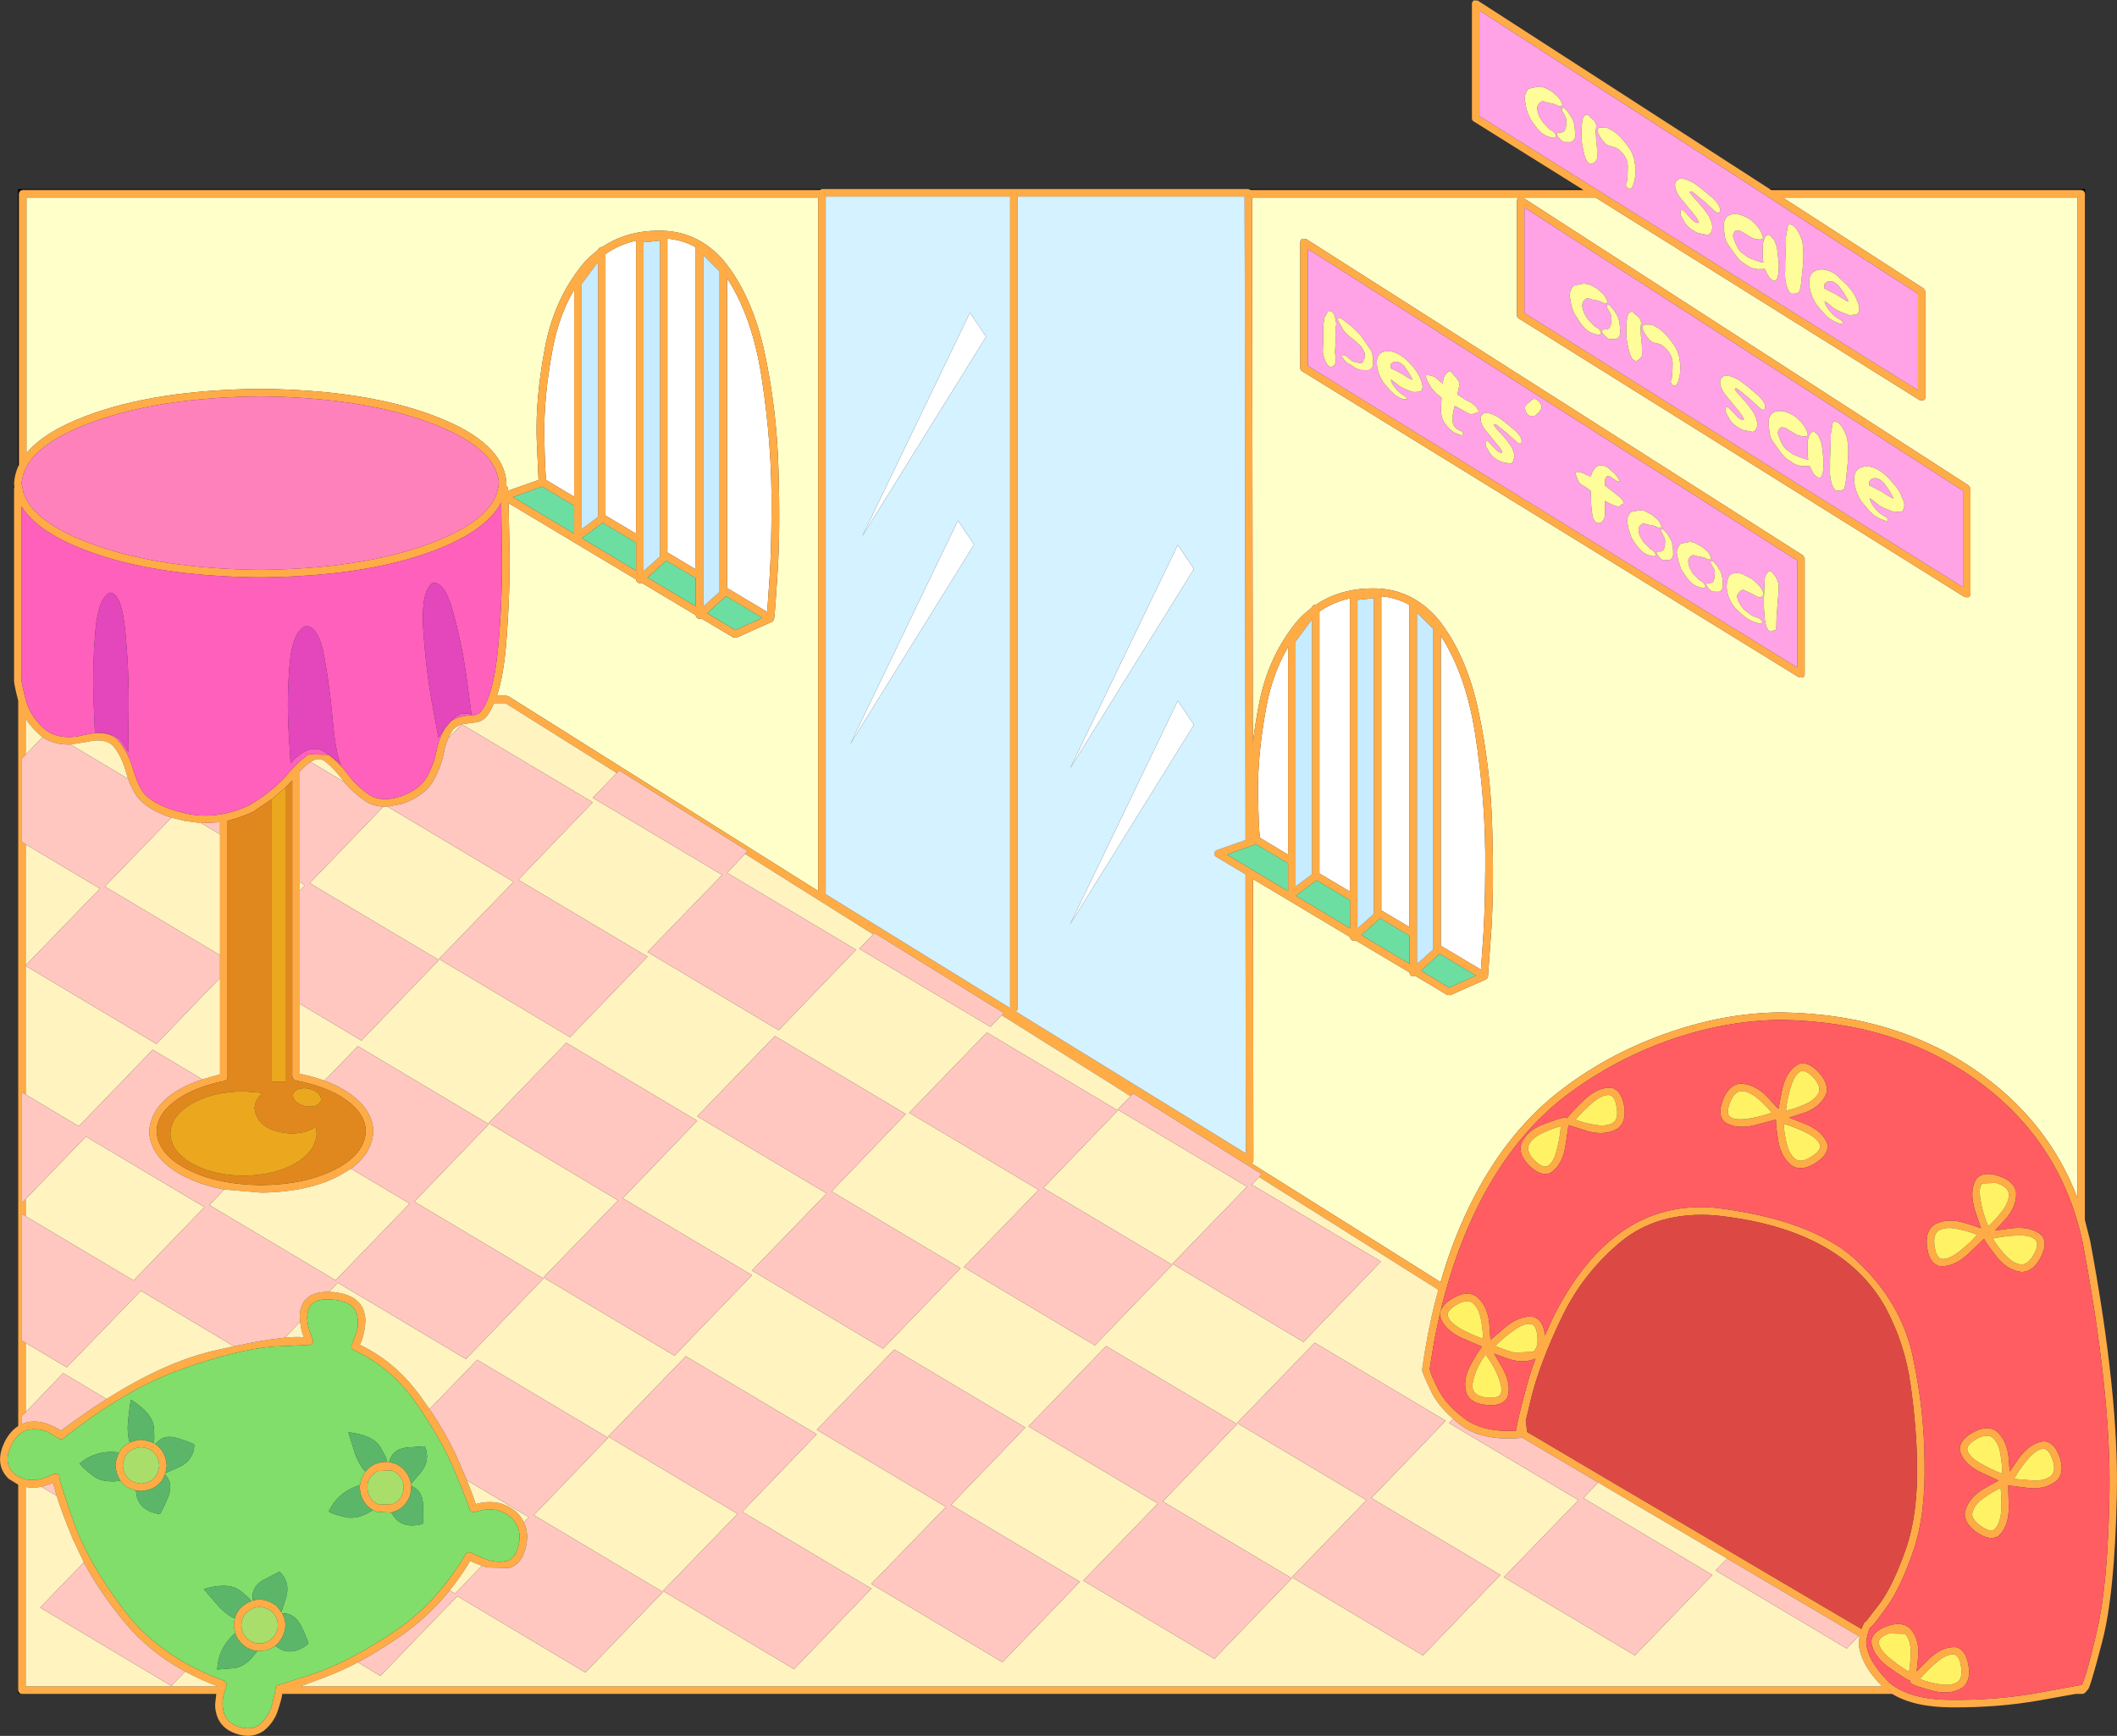
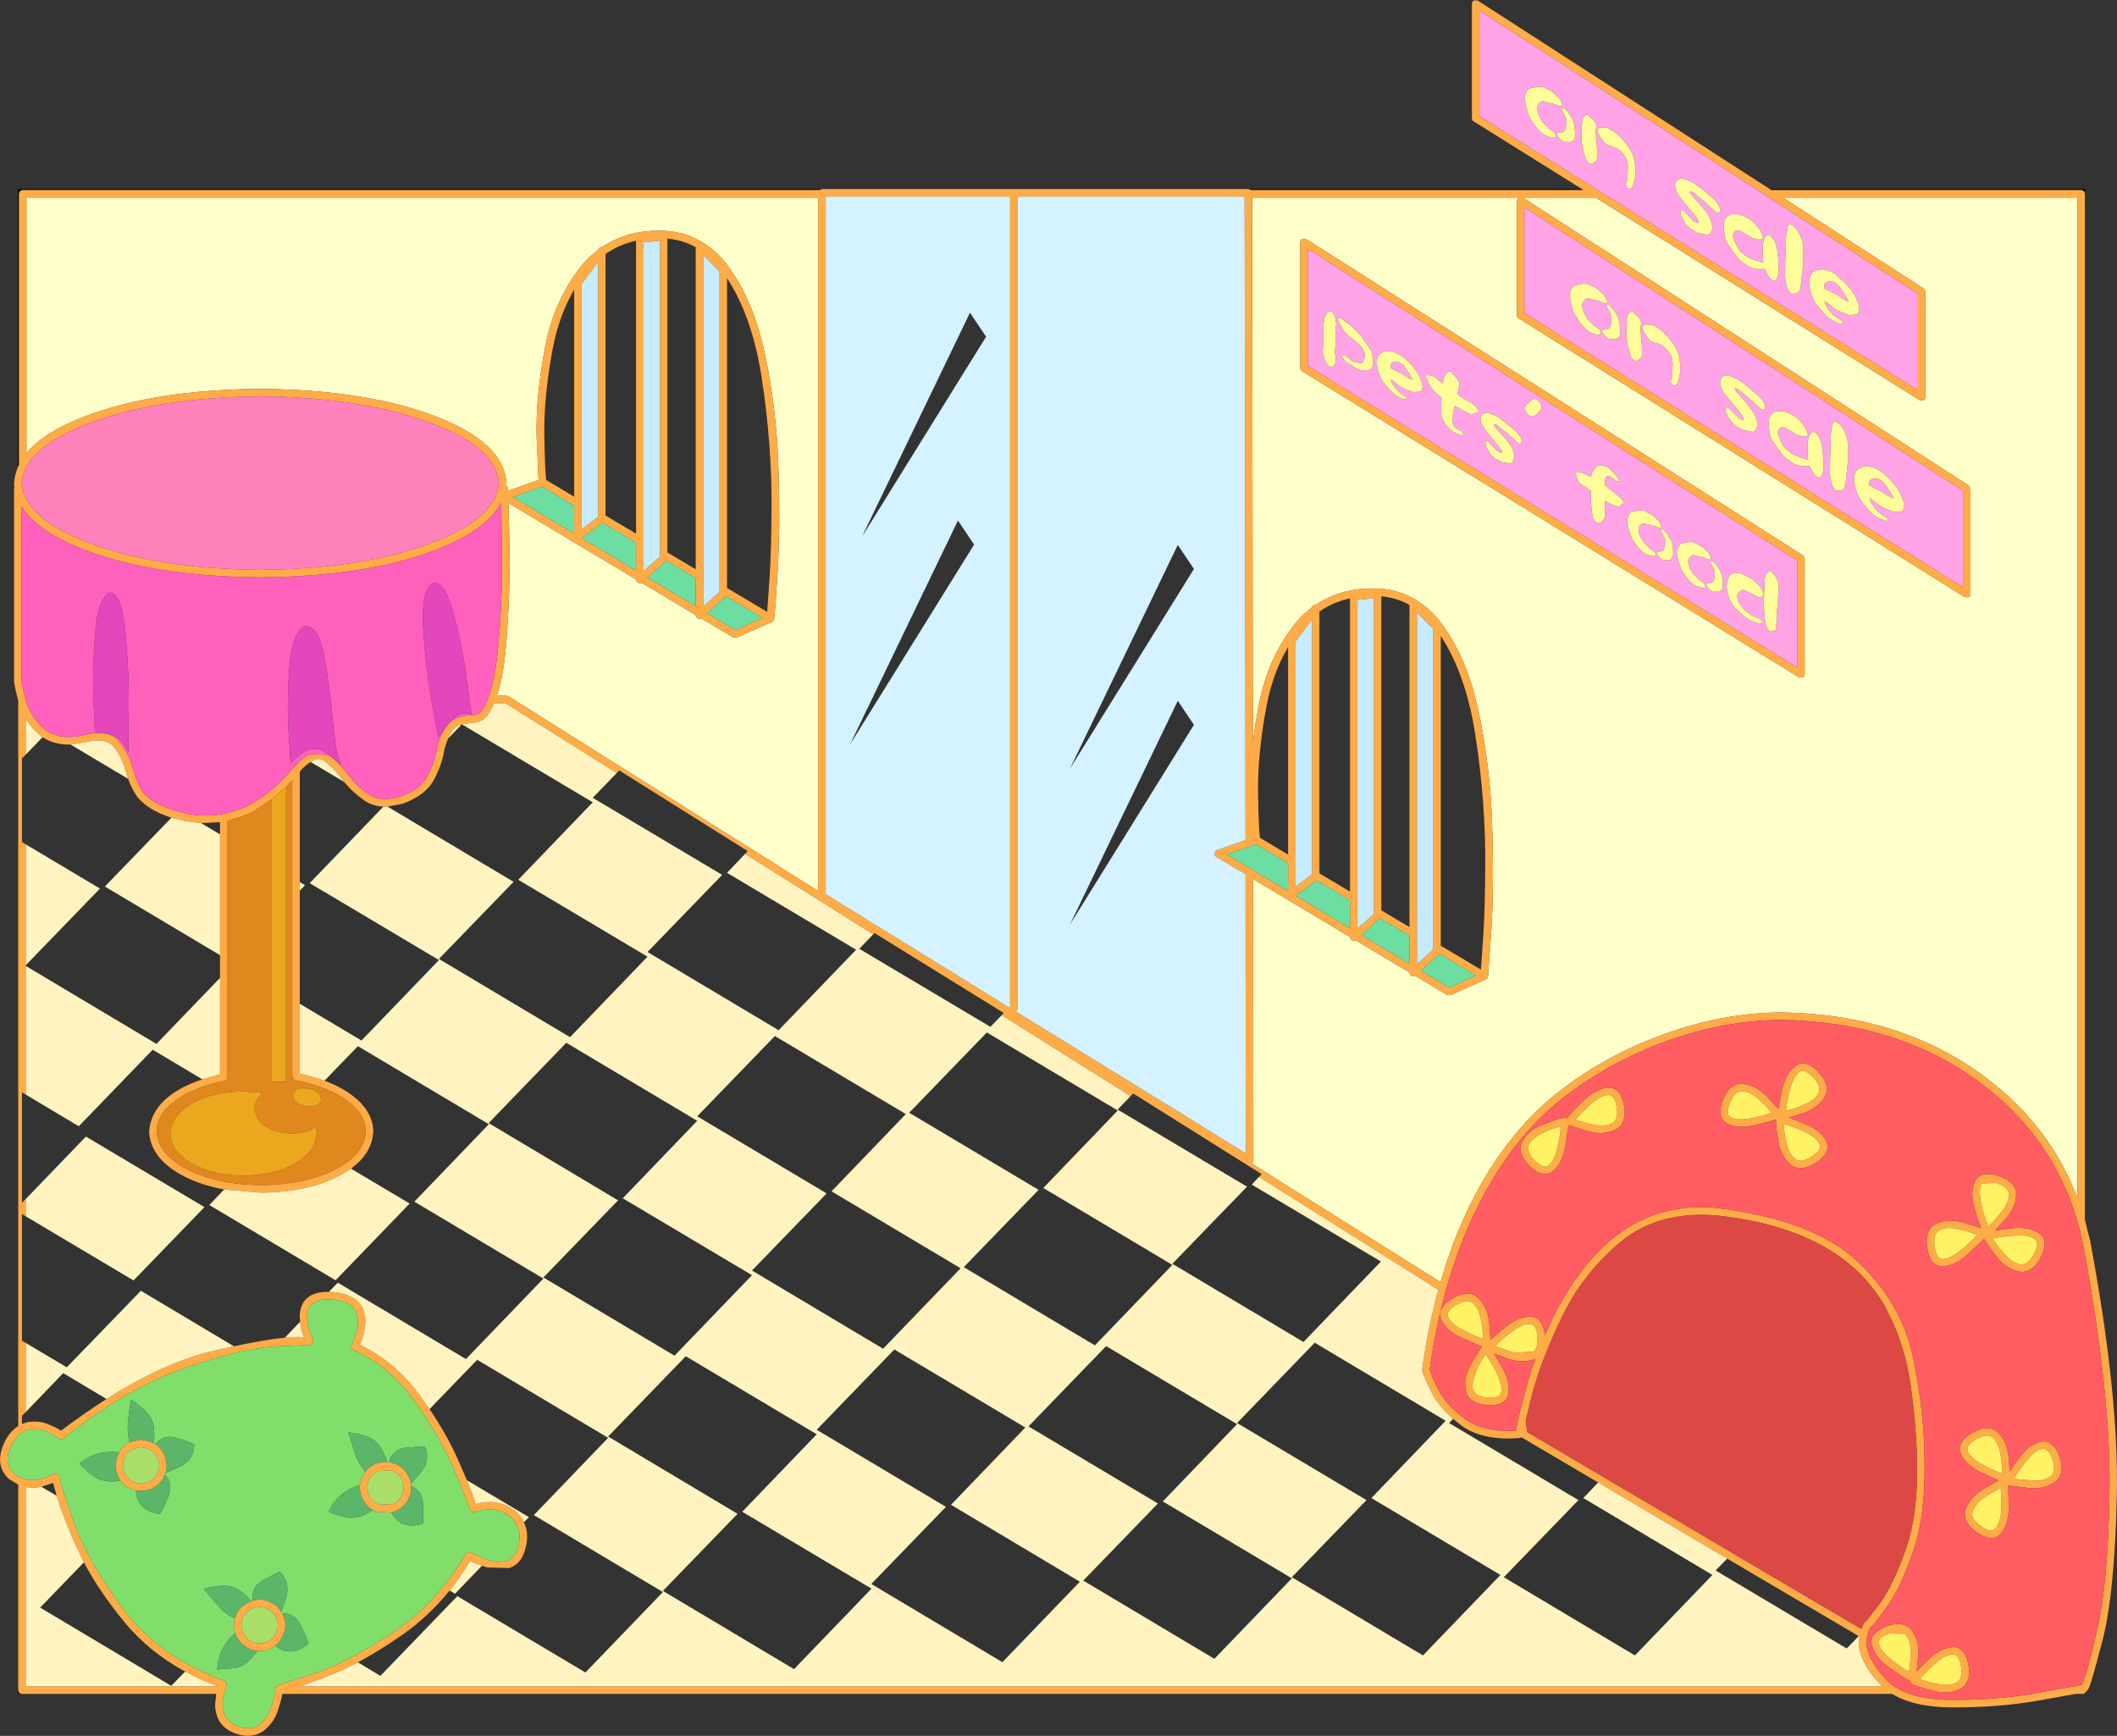
<svg xmlns="http://www.w3.org/2000/svg" height="462.7px" width="564.3px">
  <rect width="100%" height="100%" fill="#333333" stroke="none" />
  <g transform="matrix(1.0, 0.0, 0.0, 1.0, 264.85, 200.75)">
-     <path d="M53.4 -7.55 L20.35 45.7 49.1 -13.95 53.4 -7.55 M78.5 -28.3 L78.5 27.05 71.0 22.55 Q70.65 20.15 70.5 10.95 70.3 0.55 72.7 -12.3 74.35 -21.25 78.5 -28.3 M53.4 -49.1 L20.35 4.15 49.1 -55.5 53.4 -49.1 M110.85 -39.5 L110.85 46.35 103.35 41.9 103.35 -41.8 Q107.4 -41.45 110.85 -39.5 M95.0 -41.25 L95.0 36.9 86.85 32.05 86.85 -37.75 Q90.55 -40.3 95.0 -41.25 M128.35 -5.25 Q131.25 13.3 131.05 30.85 131.0 40.5 130.6 47.6 L129.9 57.7 119.75 51.65 119.2 51.35 119.2 -31.25 Q125.85 -21.05 128.35 -5.25 M-61.9 -100.6 Q-59.0 -82.05 -59.2 -64.5 -59.25 -54.85 -59.65 -47.75 L-60.35 -37.65 -70.5 -43.7 -71.05 -44.0 -71.05 -126.6 Q-64.4 -116.4 -61.9 -100.6 M-2.0 -111.0 L-35.05 -57.75 -6.3 -117.4 -2.0 -111.0 M-111.8 -123.55 L-111.8 -68.35 -119.25 -72.8 Q-119.6 -75.2 -119.75 -84.4 -119.95 -94.8 -117.55 -107.65 -115.9 -116.55 -111.8 -123.55 M-95.3 -136.6 L-95.3 -58.5 -103.45 -63.35 -103.45 -133.05 Q-99.75 -135.6 -95.3 -136.6 M-5.2 -55.6 L-38.25 -2.35 -9.5 -62.0 -5.2 -55.6 M-86.95 -137.15 Q-82.9 -136.8 -79.4 -134.85 L-79.4 -49.0 -86.95 -53.5 -86.95 -137.15" fill="#ffffff" fill-rule="evenodd" stroke="none" />
    <path d="M156.85 -150.35 L157.25 -150.1 68.6 -150.1 67.9 -150.35 156.85 -150.35 M-45.75 -150.35 L-46.4 -150.1 -258.8 -150.1 Q-259.7 -150.0 -259.8 -149.1 L-259.8 -76.85 -260.05 -76.3 -260.05 -150.35 -45.75 -150.35 M-260.05 -14.2 L-260.0 -14.0 -260.0 179.35 -260.05 179.4 -260.05 -14.2 M-260.05 194.95 L-260.0 195.0 -260.0 249.75 Q-259.9 250.45 -259.4 250.65 L-260.05 250.65 -260.05 194.95 M290.7 250.65 L290.95 250.45 290.95 250.65 290.7 250.65 M290.95 124.65 L290.9 124.5 290.9 -149.1 Q290.8 -150.0 289.9 -150.1 L207.25 -150.1 206.9 -150.35 290.95 -150.35 290.95 124.65" fill="#000000" fill-rule="evenodd" stroke="none" />
    <path d="M81.75 -136.2 L81.75 -102.65 Q81.75 -102.1 82.25 -101.8 L214.7 -20.2 215.7 -20.15 Q216.2 -20.5 216.2 -21.05 L216.2 -51.9 215.75 -52.7 83.3 -137.05 82.25 -137.1 Q81.75 -136.8 81.75 -136.2 M139.5 -147.25 L139.5 -116.75 Q139.5 -116.15 139.95 -115.9 L258.85 -41.6 259.85 -41.55 Q260.35 -41.85 260.4 -42.45 L260.4 -70.5 259.9 -71.35 141.05 -148.1 160.45 -148.1 246.85 -94.1 247.85 -94.05 Q248.35 -94.35 248.4 -94.95 L248.4 -123.0 247.9 -123.85 210.35 -148.1 258.1 -148.1 288.9 -148.1 288.9 -122.35 288.9 -59.5 288.9 21.9 288.9 103.3 288.9 118.55 Q281.45 99.0 263.95 86.1 241.55 69.55 209.9 69.1 194.5 69.2 178.75 74.9 162.95 80.55 150.15 90.65 136.05 101.9 126.85 120.75 122.25 130.15 119.15 141.0 L68.75 109.35 Q69.25 109.05 69.25 108.5 L69.15 33.55 95.0 49.0 Q95.05 49.6 95.6 49.9 96.1 50.1 96.5 49.9 L110.85 58.45 110.85 58.5 Q110.9 59.15 111.45 59.4 L112.4 59.35 120.9 64.45 121.8 64.5 131.2 60.3 Q131.75 60.0 131.8 59.4 L131.8 59.25 132.7 46.7 Q133.4 35.4 132.9 19.55 132.45 3.7 129.2 -11.45 125.9 -26.65 118.25 -36.0 111.55 -43.6 102.05 -43.9 92.8 -44.15 86.0 -39.6 85.45 -39.65 85.05 -39.2 L84.65 -38.65 Q82.75 -37.2 81.1 -35.4 73.15 -25.95 70.65 -12.65 69.65 -7.4 69.1 -2.55 L68.9 -148.1 73.5 -148.1 139.95 -148.1 Q139.55 -147.8 139.5 -147.25 M-257.8 -148.1 L-227.0 -148.1 -148.9 -148.1 -46.75 -148.1 -46.75 36.75 -129.3 -15.15 -129.85 -15.3 -132.4 -15.3 Q-130.65 -20.55 -129.95 -28.9 -128.8 -42.9 -129.05 -55.75 L-129.3 -66.65 -95.3 -46.3 Q-95.25 -45.7 -94.7 -45.4 -94.2 -45.2 -93.8 -45.4 L-79.4 -36.8 Q-79.35 -36.15 -78.8 -35.9 -78.3 -35.7 -77.9 -35.9 L-69.4 -30.85 -68.5 -30.8 -59.1 -35.0 -58.7 -35.35 -58.5 -35.85 Q-58.25 -37.4 -57.55 -48.65 -56.85 -59.95 -57.35 -75.8 -57.8 -91.65 -61.05 -106.8 -64.35 -122.0 -72.0 -131.35 -78.7 -138.95 -88.2 -139.25 -97.5 -139.5 -104.35 -134.9 -104.85 -134.95 -105.25 -134.5 L-105.65 -133.95 Q-107.5 -132.55 -109.15 -130.75 -117.1 -121.3 -119.6 -108.0 -122.1 -94.7 -121.8 -84.1 L-121.3 -72.8 -129.4 -69.95 -129.45 -70.5 Q-129.55 -71.05 -129.9 -71.3 L-129.85 -71.95 Q-130.5 -82.8 -148.85 -89.8 -167.2 -96.85 -195.45 -97.1 -223.7 -96.85 -242.1 -89.8 -253.15 -85.6 -257.8 -79.95 L-257.8 -122.35 -257.8 -148.1" fill="#ffffca" fill-rule="evenodd" stroke="none" />
    <path d="M156.85 -150.35 L127.95 -168.4 Q127.5 -168.65 127.5 -169.25 L127.5 -199.75 Q127.55 -200.35 128.0 -200.65 L129.05 -200.6 206.9 -150.35 207.25 -150.1 289.9 -150.1 Q290.8 -150.0 290.9 -149.1 L290.9 124.5 290.95 124.65 292.3 130.0 Q300.0 171.25 299.4 197.7 298.85 224.15 295.5 236.85 292.2 249.55 291.65 249.65 L291.2 250.15 290.95 250.45 290.7 250.65 290.25 250.75 288.45 250.75 278.7 252.5 Q267.95 254.4 255.65 254.35 245.4 254.35 239.5 250.75 L-189.6 250.75 Q-189.85 252.4 -190.75 255.1 -191.8 258.35 -194.5 260.55 -197.3 262.55 -200.95 261.65 -205.15 260.6 -206.7 257.4 -207.55 255.5 -207.5 253.5 L-207.2 250.75 -259.0 250.75 -259.4 250.65 Q-259.9 250.45 -260.0 249.75 L-260.0 195.0 -260.05 194.95 -262.5 193.45 Q-266.6 189.55 -263.5 183.35 -262.1 180.7 -260.05 179.4 L-260.0 179.35 -260.0 -14.0 -260.05 -14.2 Q-261.25 -18.85 -261.1 -19.65 L-261.1 -70.45 -261.0 -70.85 -261.1 -71.95 Q-260.95 -74.2 -260.05 -76.3 L-259.8 -76.85 -259.8 -149.1 Q-259.7 -150.0 -258.8 -150.1 L-46.4 -150.1 -45.75 -150.35 67.9 -150.35 68.6 -150.1 157.25 -150.1 156.85 -150.35 M129.5 -189.45 L129.5 -176.8 129.5 -169.8 147.75 -158.4 160.6 -150.35 161.0 -150.1 164.2 -148.1 187.15 -133.75 227.0 -108.85 246.4 -96.75 246.4 -104.55 246.4 -116.05 246.4 -122.45 228.15 -134.2 206.7 -148.1 203.6 -150.1 Q203.4 -150.2 203.25 -150.35 L188.75 -159.7 148.9 -185.4 129.5 -197.95 129.5 -189.45 M83.75 -134.4 L83.75 -125.1 83.75 -111.05 83.75 -103.25 97.4 -94.8 129.2 -75.2 167.25 -51.75 199.6 -31.85 214.2 -22.85 214.2 -31.4 214.2 -44.2 214.2 -51.35 Q213.45 -51.8 200.6 -60.0 L168.75 -80.25 130.7 -104.5 98.4 -125.1 83.75 -134.4 M81.75 -136.2 Q81.75 -136.8 82.25 -137.1 L83.3 -137.05 215.75 -52.7 216.2 -51.9 216.2 -21.05 Q216.2 -20.5 215.7 -20.15 L214.7 -20.2 82.25 -101.8 Q81.75 -102.1 81.75 -102.65 L81.75 -136.2 M139.5 -147.25 Q139.55 -147.8 139.95 -148.1 L73.5 -148.1 68.9 -148.1 69.1 -2.55 Q69.65 -7.4 70.65 -12.65 73.15 -25.95 81.1 -35.4 82.75 -37.2 84.65 -38.65 L85.05 -39.2 Q85.45 -39.65 86.0 -39.6 92.8 -44.15 102.05 -43.9 111.55 -43.6 118.25 -36.0 125.9 -26.65 129.2 -11.45 132.45 3.7 132.9 19.55 133.4 35.4 132.7 46.7 L131.8 59.25 131.8 59.4 Q131.75 60.0 131.2 60.3 L121.8 64.5 120.9 64.45 112.4 59.35 111.45 59.4 Q110.9 59.15 110.85 58.5 L110.85 58.45 96.5 49.9 Q96.1 50.1 95.6 49.9 95.05 49.6 95.0 49.0 L69.15 33.55 69.25 108.5 Q69.25 109.05 68.75 109.35 L119.15 141.0 Q122.25 130.15 126.85 120.75 136.05 101.9 150.15 90.65 162.95 80.55 178.75 74.9 194.5 69.2 209.9 69.1 241.55 69.55 263.95 86.1 281.45 99.0 288.9 118.55 L288.9 103.3 288.9 21.9 288.9 -59.5 288.9 -122.35 288.9 -148.1 258.1 -148.1 210.35 -148.1 247.9 -123.85 248.4 -123.0 248.4 -94.95 Q248.35 -94.35 247.85 -94.05 L246.85 -94.1 160.45 -148.1 141.05 -148.1 259.9 -71.35 260.4 -70.5 260.4 -42.45 Q260.35 -41.85 259.85 -41.55 L258.85 -41.6 139.95 -115.9 Q139.5 -116.15 139.5 -116.75 L139.5 -147.25 M141.5 -136.95 L141.5 -124.3 141.5 -117.3 159.75 -105.9 199.15 -81.25 239.0 -56.35 258.4 -44.25 258.4 -52.05 258.4 -63.55 258.4 -69.95 240.15 -81.7 200.75 -107.2 160.9 -132.9 141.5 -145.45 141.5 -136.95 M11.1 -148.35 L6.4 -148.35 6.4 68.0 Q6.35 68.6 5.9 68.85 L10.5 71.7 48.65 95.2 67.25 106.7 67.2 86.7 67.15 39.45 67.15 32.3 59.35 27.65 Q58.8 27.3 58.85 26.7 58.95 26.1 59.5 25.85 L67.15 23.15 67.1 -21.4 67.0 -82.15 66.95 -129.0 66.9 -148.1 66.9 -148.35 48.95 -148.35 11.1 -148.35 M80.5 -29.75 L80.5 -19.8 80.5 1.75 80.5 23.85 80.5 35.55 84.85 32.3 84.85 22.05 84.85 0.05 84.85 -22.8 84.85 -35.6 80.5 -29.75 M78.5 -28.3 Q74.35 -21.25 72.7 -12.3 70.3 0.55 70.5 10.95 70.65 20.15 71.0 22.55 L78.5 27.05 78.5 -28.3 M110.85 -39.5 Q107.4 -41.45 103.35 -41.8 L103.35 41.9 110.85 46.35 110.85 -39.5 M117.2 -33.1 L112.85 -37.45 112.85 -21.5 112.85 9.5 112.85 40.45 112.85 56.25 117.2 52.3 117.2 38.7 117.2 9.6 117.2 -19.55 117.2 -33.1 M101.35 -27.35 L101.35 -41.3 97.0 -40.85 97.0 -27.05 97.0 2.0 97.0 31.5 97.0 46.75 101.35 42.85 101.35 29.6 101.35 1.25 101.35 -27.35 M128.35 -5.25 Q125.85 -21.05 119.2 -31.25 L119.2 51.35 119.75 51.65 129.9 57.7 130.6 47.6 Q131.0 40.5 131.05 30.85 131.25 13.3 128.35 -5.25 M95.0 -41.25 Q90.55 -40.3 86.85 -37.75 L86.85 32.05 95.0 36.9 95.0 -41.25 M165.2 98.45 Q166.65 97.3 166.05 94.25 165.6 91.45 164.25 91.15 162.5 90.9 159.85 93.0 157.25 95.15 155.1 97.7 157.4 98.6 160.45 99.1 163.45 99.6 165.2 98.45 M164.75 89.2 Q167.3 89.85 168.05 93.9 168.8 98.15 166.45 100.0 163.15 102.0 158.65 100.85 L153.25 99.15 152.4 104.85 Q151.5 110.05 148.3 111.95 145.85 112.9 142.9 110.05 139.8 107.05 140.65 104.15 142.15 100.6 146.5 98.95 150.85 97.3 152.1 97.15 152.5 97.05 152.85 97.3 153.8 95.95 157.3 92.55 161.1 88.9 164.75 89.2 M196.2 96.85 Q197.6 97.95 200.95 97.45 204.3 96.95 207.4 95.85 205.9 93.9 203.55 91.95 201.25 90.0 199.15 90.1 197.35 90.35 196.25 93.25 195.25 95.9 196.2 96.85 M194.35 92.55 Q195.9 88.5 198.9 88.1 202.7 88.1 205.95 91.35 L209.2 94.85 210.15 89.85 Q211.25 84.7 214.5 82.9 217.0 82.0 219.8 84.95 222.8 88.1 221.9 90.95 220.25 94.45 215.85 95.95 L212.05 97.15 216.15 98.75 Q221.05 100.7 222.25 104.2 222.7 106.85 219.3 109.1 215.7 111.5 213.0 110.1 209.9 107.9 209.15 103.3 208.45 99.05 208.55 97.65 L202.95 99.15 Q197.8 100.4 194.8 98.25 192.9 96.4 194.35 92.55 M218.4 86.35 Q216.45 84.35 215.15 84.8 213.55 85.55 212.55 88.8 211.55 92.0 211.2 95.3 213.6 94.8 216.4 93.55 219.15 92.3 220.0 90.35 L220.1 89.6 Q220.1 88.15 218.4 86.35 M209.9 71.1 Q194.85 71.2 179.4 76.75 163.95 82.35 151.4 92.2 137.65 103.2 128.65 121.65 119.65 140.1 116.25 164.2 116.45 165.45 118.55 169.65 120.7 173.85 125.65 177.45 130.6 181.1 139.25 180.6 139.65 177.7 142.05 168.9 143.0 165.3 144.45 161.4 141.15 162.8 137.05 161.4 L133.4 160.05 135.55 163.7 Q138.15 168.3 136.95 171.75 135.65 174.1 131.6 173.75 127.25 173.45 126.05 170.65 124.95 167.0 127.2 162.95 129.3 159.25 130.2 158.2 L124.85 155.9 Q120.05 153.7 119.05 150.15 118.75 147.5 122.25 145.4 125.95 143.15 128.55 144.7 131.55 147.05 132.1 151.65 L132.45 156.4 136.35 153.05 Q140.4 149.7 144.05 150.3 146.55 151.15 146.95 155.2 L149.45 149.75 Q165.4 118.65 192.5 121.2 218.55 124.4 230.25 135.45 242.0 146.5 245.05 160.95 248.1 175.45 248.15 188.9 248.45 203.0 245.15 212.65 241.85 222.3 238.2 227.4 234.6 232.45 234.0 232.8 233.3 232.9 232.6 236.7 232.65 241.65 238.7 247.7 244.05 252.3 255.25 252.35 266.45 252.45 276.85 250.75 L290.05 248.35 Q291.25 246.4 294.15 233.75 297.1 221.05 297.45 196.7 297.85 170.7 290.3 130.4 284.55 103.75 262.7 87.65 240.8 71.55 209.9 71.1 M211.45 104.25 Q212.2 107.2 213.95 108.35 215.55 109.2 218.15 107.45 220.3 106.05 220.3 104.8 L220.3 104.55 Q219.8 102.8 216.8 101.25 213.8 99.75 210.6 98.8 210.7 101.3 211.45 104.25 M192.3 123.2 Q177.0 122.05 167.0 130.4 157.0 138.75 151.35 150.6 145.7 162.4 143.35 171.7 L141.85 178.0 142.25 180.95 156.55 189.4 162.55 192.95 187.4 207.55 196.95 213.2 218.4 225.85 231.35 233.45 Q232.0 231.45 232.6 231.35 L236.45 226.35 Q239.9 221.45 243.2 212.05 246.45 202.65 246.15 189.0 246.0 179.7 244.45 168.55 242.95 157.45 237.65 147.6 225.8 126.65 192.3 123.2 M267.75 112.65 Q271.95 113.95 272.55 116.95 272.8 120.85 269.6 124.35 L266.9 127.25 271.3 126.65 Q276.6 126.05 279.4 128.55 281.05 130.65 279.15 134.35 277.1 138.25 274.05 138.3 270.2 137.85 267.3 134.15 264.6 130.65 264.0 129.45 L259.7 133.55 Q255.75 137.15 252.05 136.7 249.45 136.0 248.85 131.85 248.2 127.5 250.7 125.7 254.1 123.8 258.6 125.15 261.7 126.05 263.2 126.65 L261.55 121.7 Q260.0 116.55 262.0 113.4 263.8 111.4 267.75 112.65 M259.55 185.5 L259.55 185.65 Q259.9 187.45 262.8 189.15 265.7 190.9 268.85 192.05 L268.85 191.85 Q268.85 189.4 268.3 186.45 267.75 183.55 266.1 182.3 264.55 181.35 261.85 182.9 259.55 184.25 259.55 185.5 M277.35 133.45 Q278.7 130.9 277.8 129.8 276.5 128.45 273.1 128.55 269.65 128.65 266.35 129.4 267.65 131.6 269.75 133.85 271.9 136.15 274.05 136.3 275.9 136.25 277.35 133.45 M262.15 128.4 Q259.8 127.4 256.75 126.8 253.7 126.15 251.85 127.3 250.35 128.4 250.85 131.55 251.25 134.4 252.6 134.8 254.4 135.1 257.15 133.0 259.9 130.95 262.15 128.4 M267.15 114.55 L263.5 114.7 Q262.85 115.55 262.85 117.1 263.15 121.4 265.15 126.1 266.9 124.55 268.7 122.25 270.5 119.95 270.65 117.85 L270.6 117.3 Q270.25 115.5 267.15 114.55 M257.55 185.9 Q257.3 183.25 260.8 181.2 264.55 179.0 267.15 180.6 270.1 183.0 270.55 187.65 L270.85 191.5 273.25 188.0 Q276.35 183.75 280.0 183.4 282.65 183.6 284.1 187.45 285.55 191.5 283.55 193.75 280.65 196.3 276.05 195.9 L270.45 195.2 270.6 201.0 Q270.6 206.3 267.8 208.7 265.55 210.05 262.15 207.75 258.6 205.3 258.9 202.3 259.8 198.6 263.75 196.2 266.5 194.55 267.95 193.9 L263.25 191.75 Q258.5 189.45 257.55 185.9 M277.5 193.9 Q280.55 193.9 282.05 192.45 283.25 191.05 282.2 188.15 281.25 185.5 279.9 185.4 278.1 185.45 275.85 188.0 273.65 190.55 272.0 193.45 L277.5 193.9 M69.95 24.25 L69.15 24.55 67.15 25.3 66.75 25.4 62.2 27.05 67.15 30.0 69.15 31.2 72.75 33.35 78.5 36.8 78.5 29.35 71.85 25.4 71.05 24.95 69.95 24.25 M118.85 53.5 L113.95 58.0 121.45 62.5 124.5 61.1 128.6 59.3 118.9 53.5 118.85 53.5 M110.85 48.7 L103.0 44.0 98.05 48.5 110.85 56.15 110.85 48.7 M92.8 45.35 L95.0 46.7 95.0 39.2 86.1 33.9 80.55 38.0 92.8 45.35 M2.15 69.85 L2.7 69.25 -31.75 47.95 -32.1 48.3 -48.25 38.15 -66.25 26.85 -65.55 26.1 -99.8 4.6 -100.45 5.3 -107.15 1.1 -130.1 -13.3 -133.15 -13.3 Q-134.05 -11.15 -135.2 -9.7 -136.65 -8.2 -138.5 -8.15 L-141.75 -7.7 Q-143.5 -7.15 -144.35 -5.9 L-145.4 -3.9 Q-146.15 -2.25 -146.55 -0.1 -147.25 3.6 -149.35 7.4 -151.5 11.2 -157.4 13.45 L-161.55 14.25 -162.65 14.25 Q-165.45 14.15 -167.5 12.75 -170.75 10.55 -173.15 7.65 L-173.9 6.65 Q-176.1 3.8 -178.35 2.1 -179.9 0.95 -182.05 2.35 -183.4 3.15 -184.95 4.9 L-184.95 34.35 -184.95 35.6 -184.95 36.65 -184.95 66.8 -184.95 70.4 -184.95 85.45 Q-181.35 86.2 -178.35 87.3 -173.9 88.95 -170.75 91.4 -165.45 95.5 -165.35 100.8 -165.6 106.6 -171.3 110.75 L-174.0 112.4 Q-182.35 117.0 -195.2 117.15 L-205.1 116.3 Q-211.55 115.1 -216.45 112.45 -224.8 107.85 -225.1 100.8 -224.35 91.45 -210.9 86.95 L-206.2 85.6 -206.2 70.4 -206.2 59.9 -206.2 53.85 -206.2 35.55 -206.2 21.65 -206.2 18.4 -211.25 18.65 -215.45 18.1 -219.15 17.2 Q-225.35 15.25 -228.3 11.6 -229.75 9.5 -230.7 6.85 L-231.2 5.25 Q-232.35 1.0 -234.45 -1.6 -236.55 -4.25 -241.7 -3.0 L-246.05 -2.3 Q-250.3 -2.15 -253.5 -4.25 L-253.9 -4.55 Q-256.45 -6.7 -258.0 -9.2 L-258.0 0.4 -259.0 1.4 -259.0 23.7 -258.0 24.3 -258.0 55.1 -258.0 56.55 -258.1 56.65 -258.0 56.7 -258.0 91.0 -259.0 90.4 -259.0 119.85 -258.0 118.85 -258.0 123.45 -259.0 122.85 -259.0 156.6 -258.0 157.2 -258.0 175.65 -259.0 176.65 -259.0 178.8 -257.5 178.3 Q-254.6 177.85 -252.2 178.8 -249.75 179.75 -248.6 180.6 -242.35 175.9 -236.45 172.15 -221.1 162.4 -207.95 159.3 L-202.5 158.1 Q-194.05 156.3 -188.9 155.8 -185.75 155.5 -183.85 155.7 -184.6 153.95 -184.85 151.55 L-184.95 150.25 Q-185.0 148.05 -183.85 146.2 -181.95 143.5 -177.2 143.6 L-176.0 143.65 Q-170.2 144.2 -168.25 147.75 -167.4 149.55 -167.45 151.45 -167.75 155.5 -168.95 157.7 -159.6 162.15 -153.05 171.05 L-150.35 174.85 Q-145.65 181.8 -142.7 188.45 L-140.4 193.8 Q-138.65 198.1 -138.05 200.15 -131.5 198.35 -126.9 202.55 -125.8 203.7 -125.2 205.0 -123.4 208.75 -125.35 213.65 -126.5 216.35 -129.1 217.2 L-134.95 217.05 -136.4 216.6 Q-138.3 215.95 -139.5 215.3 -142.05 219.55 -145.0 223.2 -150.65 230.15 -157.65 235.05 -163.85 239.35 -169.45 242.35 -173.65 244.55 -177.55 246.05 L-184.8 248.75 -150.35 248.75 -44.9 248.75 70.1 248.75 176.1 248.75 236.85 248.75 Q230.55 242.3 230.6 236.6 L230.85 235.5 230.6 235.35 195.55 214.7 161.15 194.4 140.8 182.4 140.75 182.35 140.2 182.55 Q130.05 183.35 124.4 179.0 L122.5 177.45 Q118.3 173.8 116.45 169.8 114.2 165.0 114.25 164.5 L114.25 164.15 Q115.8 153.0 118.55 143.05 L70.75 112.95 71.45 112.2 37.2 90.7 36.5 91.45 32.35 88.8 2.15 69.85 M127.5 146.4 Q125.95 145.5 123.25 147.1 121.05 148.45 121.0 149.75 L121.05 149.9 Q121.45 151.65 124.35 153.35 127.3 155.0 130.45 156.1 130.45 153.6 129.85 150.65 129.2 147.65 127.5 146.4 M142.55 104.7 Q142.45 105.0 142.5 105.35 142.5 106.85 144.3 108.65 146.3 110.6 147.6 110.1 149.2 109.25 150.05 106.0 150.95 102.75 151.2 99.45 148.8 100.05 146.05 101.4 143.3 102.75 142.55 104.7 M127.6 168.5 Q127.6 169.25 127.9 169.85 128.6 171.5 131.75 171.8 134.5 172.0 135.2 170.8 L135.45 169.65 Q134.8 165.3 131.15 160.3 128.3 164.05 127.6 168.5 M143.75 159.55 Q145.25 158.55 144.95 155.4 144.7 152.65 143.4 152.2 141.65 151.8 138.85 153.7 136.1 155.6 133.75 158.0 136.0 159.05 138.95 159.8 L143.75 159.55 M263.3 206.1 Q265.6 207.7 266.75 206.95 268.8 205.05 268.65 199.45 L268.45 195.85 Q266.2 196.9 263.75 198.65 261.3 200.45 260.9 202.55 L260.85 202.8 Q260.85 204.45 263.3 206.1 M244.3 247.45 L244.3 247.3 244.25 247.25 Q242.85 246.65 238.55 243.6 234.3 240.5 233.95 236.8 234.15 234.2 238.0 232.75 242.05 231.25 244.3 233.3 246.85 236.15 246.45 240.8 L246.05 244.75 249.1 241.65 Q252.9 238.0 256.55 238.3 259.1 238.95 259.85 243.0 260.6 247.25 258.25 249.1 254.95 251.1 250.45 249.95 245.95 248.75 244.85 248.15 244.45 247.95 244.3 247.45 M251.65 242.1 Q249.05 244.25 246.9 246.8 249.2 247.7 252.25 248.2 255.25 248.7 257.0 247.55 258.4 246.4 257.85 243.35 257.4 240.55 256.05 240.25 254.3 240.0 251.65 242.1 M244.0 244.85 Q244.4 242.7 244.45 240.0 244.55 236.55 243.0 234.75 L238.7 234.65 Q236.05 235.6 235.95 236.95 L235.95 237.05 Q236.1 238.9 238.65 241.05 241.15 243.2 244.0 244.85 M4.4 67.95 L4.4 -148.35 -26.75 -148.35 -44.75 -148.35 -44.75 -148.1 -44.75 -128.35 -44.75 -82.35 -44.75 -27.75 -44.75 18.05 -44.75 37.6 -27.25 48.4 4.4 67.95 M-257.8 -148.1 L-257.8 -122.35 -257.8 -79.95 Q-253.15 -85.6 -242.1 -89.8 -223.7 -96.85 -195.45 -97.1 -167.2 -96.85 -148.85 -89.8 -130.5 -82.8 -129.85 -71.95 L-129.9 -71.3 Q-129.55 -71.05 -129.45 -70.5 L-129.4 -69.95 -121.3 -72.8 -121.8 -84.1 Q-122.1 -94.7 -119.6 -108.0 -117.1 -121.3 -109.15 -130.75 -107.5 -132.55 -105.65 -133.95 L-105.25 -134.5 Q-104.85 -134.95 -104.35 -134.9 -97.5 -139.5 -88.2 -139.25 -78.7 -138.95 -72.0 -131.35 -64.35 -122.0 -61.05 -106.8 -57.8 -91.65 -57.35 -75.8 -56.85 -59.95 -57.55 -48.65 -58.25 -37.4 -58.5 -35.85 L-58.7 -35.35 -59.1 -35.0 -68.5 -30.8 -69.4 -30.85 -77.9 -35.9 Q-78.3 -35.7 -78.8 -35.9 -79.35 -36.15 -79.4 -36.8 L-93.8 -45.4 Q-94.2 -45.2 -94.7 -45.4 -95.25 -45.7 -95.3 -46.3 L-129.3 -66.65 -129.05 -55.75 Q-128.8 -42.9 -129.95 -28.9 -130.65 -20.55 -132.4 -15.3 L-129.85 -15.3 -129.3 -15.15 -46.75 36.75 -46.75 -148.1 -148.9 -148.1 -227.0 -148.1 -257.8 -148.1 M-259.1 -71.95 L-258.6 -69.45 Q-255.95 -61.45 -240.2 -55.7 -222.05 -49.1 -195.45 -48.85 -168.85 -49.1 -150.7 -55.7 -135.0 -61.45 -132.35 -69.45 L-131.9 -71.45 -131.85 -71.95 Q-132.55 -81.65 -150.7 -88.25 -168.85 -94.85 -195.45 -95.1 -222.1 -94.85 -240.2 -88.25 -254.1 -83.2 -257.8 -76.3 -258.9 -74.2 -259.1 -71.95 M-144.75 -8.4 Q-142.65 -10.05 -138.5 -10.15 -137.55 -10.15 -136.65 -11.1 -133.35 -15.25 -132.15 -27.45 -130.95 -39.65 -131.05 -52.7 L-131.25 -66.8 Q-135.1 -59.4 -148.85 -54.1 -167.2 -47.1 -195.45 -46.85 -223.7 -47.1 -242.1 -54.1 -254.9 -59.0 -259.1 -65.75 L-259.1 -55.7 -259.1 -32.15 -259.1 -19.7 Q-259.25 -19.2 -258.05 -14.45 -256.85 -9.7 -252.75 -6.2 -248.6 -3.2 -242.2 -4.9 -235.7 -6.4 -233.05 -3.05 -230.4 0.3 -229.3 4.6 -228.25 8.1 -226.75 10.4 -223.7 14.15 -215.4 16.05 -207.1 17.95 -198.3 13.85 -191.3 9.6 -187.5 4.8 -184.95 1.85 -182.5 0.3 L-177.25 0.45 Q-174.65 2.35 -172.35 5.35 -169.75 8.9 -166.5 11.05 -163.3 13.2 -158.05 11.55 -152.9 9.65 -151.05 6.35 -149.2 3.05 -148.5 -0.6 -147.85 -4.0 -146.2 -6.65 L-144.75 -8.4 M-73.05 -128.4 L-77.4 -132.75 -77.4 -116.8 -77.4 -85.8 -77.4 -54.85 -77.4 -39.05 -73.05 -43.0 -73.05 -56.6 -73.05 -85.7 -73.05 -114.85 -73.05 -128.4 M-61.9 -100.6 Q-64.4 -116.4 -71.05 -126.6 L-71.05 -44.0 -70.5 -43.7 -60.35 -37.65 -59.65 -47.75 Q-59.25 -54.85 -59.2 -64.5 -59.0 -82.05 -61.9 -100.6 M-105.45 -130.9 L-109.8 -125.05 -109.8 -115.1 -109.8 -93.55 -109.8 -71.45 -109.8 -67.15 -109.8 -64.75 -109.8 -59.75 -106.05 -62.5 -105.45 -63.0 -105.45 -64.55 -105.45 -73.25 -105.45 -95.25 -105.45 -118.1 -105.45 -130.9 M-88.95 -136.6 L-93.3 -136.15 -93.3 -122.35 -93.3 -93.3 -93.3 -63.8 -93.3 -57.3 -93.3 -54.9 -93.3 -48.55 -89.0 -52.35 -88.95 -52.45 -88.95 -54.7 -88.95 -65.7 -88.95 -94.05 -88.95 -122.65 -88.95 -136.6 M-95.3 -136.6 Q-99.75 -135.6 -103.45 -133.05 L-103.45 -63.35 -95.3 -58.5 -95.3 -136.6 M-111.8 -123.55 Q-115.9 -116.55 -117.55 -107.65 -119.95 -94.8 -119.75 -84.4 -119.6 -75.2 -119.25 -72.8 L-111.8 -68.35 -111.8 -123.55 M-104.2 -61.4 L-109.75 -57.3 -97.5 -49.95 -95.3 -48.6 -95.3 -56.1 -104.2 -61.4 M-111.8 -65.95 L-120.35 -71.05 -123.55 -69.9 -128.1 -68.25 -117.55 -61.95 -111.8 -58.5 -111.8 -65.95 M-87.25 -51.3 L-92.25 -46.8 -79.4 -39.15 -79.4 -46.65 -87.25 -51.3 M-71.35 -41.85 L-71.4 -41.8 -76.35 -37.3 -68.85 -32.8 -65.8 -34.2 -61.65 -36.05 -71.35 -41.85 M-86.95 -137.15 L-86.95 -53.5 -79.4 -49.0 -79.4 -134.85 Q-82.9 -136.8 -86.95 -137.15 M-167.45 191.5 Q-166.5 190.25 -165.0 189.55 -163.4 188.8 -161.7 188.9 L-161.1 188.95 -159.75 189.3 Q-157.1 190.3 -155.9 192.85 -155.45 193.8 -155.3 194.75 L-155.25 195.3 -155.25 195.75 Q-155.25 196.95 -155.65 198.1 -156.65 200.75 -159.2 201.95 L-160.55 202.45 -164.45 202.2 -165.45 201.75 Q-167.35 200.7 -168.3 198.65 -169.1 196.85 -168.9 195.05 L-168.55 193.4 -167.45 191.5 M-157.55 197.4 Q-156.85 195.5 -157.7 193.7 -158.55 191.9 -160.45 191.2 L-164.15 191.35 Q-168.0 193.6 -166.5 197.8 -165.65 199.6 -163.75 200.3 L-160.05 200.15 Q-158.25 199.3 -157.55 197.4 M-143.3 192.2 Q-146.85 183.45 -153.75 173.5 -160.65 163.55 -170.65 159.1 L-171.2 158.5 -171.15 157.7 Q-170.9 157.45 -169.9 154.5 -168.9 151.55 -170.05 148.7 -171.45 146.05 -176.15 145.65 -180.75 145.25 -182.2 147.35 -183.35 149.4 -182.8 152.15 -182.2 154.9 -181.45 156.3 -181.25 156.8 -181.55 157.3 -181.85 157.75 -182.45 157.75 L-192.3 158.2 Q-201.75 159.0 -216.55 164.25 -231.35 169.5 -247.95 182.65 -248.55 183.1 -249.2 182.65 L-251.75 181.15 Q-254.1 179.9 -257.1 180.3 -259.95 180.9 -261.7 184.25 -264.2 189.1 -261.15 191.95 -257.0 195.45 -250.6 192.15 L-249.65 192.05 Q-249.2 192.25 -249.05 192.8 -249.15 193.7 -245.3 204.65 -241.5 215.55 -231.9 228.3 -222.3 241.0 -205.1 247.25 L-204.5 247.8 Q-204.3 248.2 -204.5 248.6 L-205.3 251.35 Q-205.9 253.9 -204.9 256.55 -203.75 258.85 -200.5 259.7 -197.7 260.4 -195.7 258.95 -193.05 256.65 -192.2 253.15 -191.35 249.7 -191.45 249.3 -191.35 248.55 -190.65 248.4 L-180.8 245.25 Q-171.6 242.0 -160.05 234.35 -148.5 226.7 -140.7 213.45 L-140.1 213.0 -139.35 213.1 -135.9 214.65 Q-132.75 216.0 -129.7 215.3 -128.0 214.75 -127.2 212.9 -125.05 207.5 -128.35 203.95 -132.5 200.25 -138.3 202.3 L-139.1 202.3 -139.65 201.7 Q-139.7 200.95 -143.3 192.2 M-192.4 12.25 L-197.35 15.6 Q-200.75 17.25 -204.2 18.0 L-204.2 37.65 -204.2 72.0 -204.2 86.35 Q-204.25 87.15 -205.0 87.35 -213.25 89.05 -218.1 92.65 -223.0 96.25 -223.1 100.8 -222.8 106.9 -214.9 110.95 -207.05 115.0 -195.2 115.15 -183.4 115.0 -175.5 110.95 -167.65 106.9 -167.35 100.8 -167.45 96.15 -172.5 92.5 -177.55 88.85 -186.05 87.25 -186.6 87.1 -186.8 86.55 L-186.85 86.5 -186.95 86.05 -186.95 71.7 -186.95 37.45 -186.95 7.3 -188.6 9.0 -192.4 12.25 M-253.8 195.55 Q-256.0 196.0 -258.0 195.6 L-258.0 228.8 -258.0 248.75 -227.55 248.75 -206.8 248.75 Q-211.45 247.0 -215.5 244.8 -225.15 239.55 -231.7 231.6 -238.35 223.5 -242.5 215.7 L-245.45 209.45 Q-248.45 202.2 -249.75 197.95 L-250.7 194.5 -253.8 195.55 M-230.25 183.75 Q-228.95 183.15 -227.25 183.0 -225.35 183.2 -223.95 183.9 L-223.45 184.2 Q-220.75 185.85 -220.4 189.85 -220.5 190.95 -220.75 191.9 L-220.9 192.25 Q-222.25 196.25 -227.25 196.7 L-228.65 196.5 Q-231.35 195.9 -232.75 193.95 -233.85 192.35 -234.1 189.85 -233.9 187.8 -233.1 186.4 -232.15 184.6 -230.25 183.75 M-232.1 189.85 Q-231.7 194.3 -227.25 194.7 -222.8 194.3 -222.4 189.85 -222.8 185.4 -227.25 185.0 -231.7 185.4 -232.1 189.85 M-197.4 225.85 Q-194.35 224.95 -191.1 227.3 L-189.85 228.95 -189.6 229.3 Q-187.6 233.05 -190.5 237.0 L-191.5 237.95 Q-193.1 239.15 -195.25 239.3 L-196.3 239.3 Q-198.45 239.1 -200.2 237.55 -201.65 236.25 -202.15 234.55 L-202.5 232.85 Q-202.55 231.7 -202.25 230.65 -201.9 229.15 -200.8 227.9 -199.4 226.6 -197.95 226.05 L-197.4 225.85 M-192.4 228.8 Q-196.0 226.2 -199.3 229.2 -200.6 230.75 -200.5 232.75 -200.35 234.75 -198.9 236.1 -197.35 237.4 -195.35 237.3 -193.35 237.15 -192.0 235.65 -190.8 234.25 -190.8 232.45 -190.8 230.35 -192.4 228.8" fill="#ffac47" fill-rule="evenodd" stroke="none" />
    <path d="M2.15 69.85 L32.35 88.8 36.5 91.45 33.05 95.0 67.55 115.55 47.65 136.1 82.6 156.95 103.25 135.5 68.8 115.0 70.75 112.95 118.55 143.05 Q115.8 153.0 114.25 164.15 L114.25 164.5 Q114.2 165.0 116.45 169.8 118.3 173.8 122.5 177.45 L121.4 178.55 155.9 199.1 136.0 219.65 170.95 240.5 191.6 219.05 157.2 198.55 161.15 194.4 195.55 214.7 192.45 217.85 227.4 238.65 230.6 235.35 230.85 235.5 230.6 236.6 Q230.55 242.3 236.85 248.75 L176.1 248.75 70.1 248.75 -44.9 248.75 -150.35 248.75 -184.8 248.75 -177.55 246.05 Q-173.65 244.55 -169.45 242.35 L-163.45 245.95 -142.95 224.7 Q-125.9 234.85 -108.8 245.05 L-88.15 223.6 -122.55 203.1 -102.75 182.5 -137.65 161.7 -150.35 174.85 -153.05 171.05 Q-159.6 162.15 -168.95 157.7 -167.75 155.5 -167.45 151.45 -167.4 149.55 -168.25 147.75 -170.2 144.2 -176.0 143.65 L-177.2 143.6 -174.8 141.15 -140.65 161.5 -120.0 140.05 -154.4 119.55 -134.55 98.9 -169.45 78.1 -178.35 87.3 Q-181.35 86.2 -184.95 85.45 L-184.95 70.4 -184.95 66.8 -168.5 76.6 -147.85 55.15 -182.3 34.65 -162.65 14.25 -161.55 14.25 -127.95 34.3 -147.85 54.85 -112.9 75.7 -92.25 54.25 -126.7 33.75 -106.85 13.1 -141.75 -7.7 -145.4 -3.9 -144.35 -5.9 Q-143.5 -7.15 -141.75 -7.7 L-138.5 -8.15 Q-136.65 -8.2 -135.2 -9.7 -134.05 -11.15 -133.15 -13.3 L-130.1 -13.3 -107.15 1.1 -100.45 5.3 -106.85 11.9 -72.35 32.45 -92.25 53.0 -57.3 73.85 -36.65 52.4 -71.05 31.9 -66.25 26.85 -48.25 38.15 -32.1 48.3 -35.8 52.15 -0.85 72.95 2.15 69.85 M-145.0 223.2 Q-142.05 219.55 -139.5 215.3 -138.3 215.95 -136.4 216.6 L-143.55 224.05 -145.0 223.2 M-125.2 205.0 Q-125.8 203.7 -126.9 202.55 -131.5 198.35 -138.05 200.15 -138.65 198.1 -140.4 193.8 L-123.85 203.65 -125.2 205.0 M-184.85 151.55 Q-184.6 153.95 -183.85 155.7 -185.75 155.5 -188.9 155.8 L-184.85 151.55 M-202.5 158.1 L-207.95 159.3 Q-221.1 162.4 -236.45 172.15 L-248.0 165.25 -258.0 175.65 -258.0 157.2 -247.05 163.7 -227.3 143.3 -202.5 158.1 M-258.0 123.45 L-258.0 118.85 -241.95 102.2 -210.35 121.0 -229.25 140.55 -258.0 123.45 M-258.0 91.0 L-258.0 56.7 -223.15 77.5 -206.2 59.9 -206.2 70.4 -206.2 85.6 -210.9 86.95 -224.15 79.05 -243.85 99.45 -258.0 91.0 M-258.0 56.55 L-258.0 55.1 -258.0 24.3 -238.2 36.1 -258.0 56.55 M-258.0 0.4 L-258.0 -9.2 Q-256.45 -6.7 -253.9 -4.55 L-253.5 -4.25 -258.0 0.4 M-246.05 -2.3 L-241.7 -3.0 Q-236.55 -4.25 -234.45 -1.6 -232.35 1.0 -231.2 5.25 L-230.7 6.85 -246.05 -2.3 M-219.15 17.2 L-215.45 18.1 -211.25 18.65 -206.2 21.65 -206.2 35.55 -206.2 53.85 -236.9 35.55 -219.15 17.2 M-205.1 116.3 L-195.2 117.15 Q-182.35 117.0 -174.0 112.4 L-171.3 110.75 -155.65 120.05 -175.4 140.5 -209.05 120.45 -205.1 116.3 M-184.95 36.65 L-184.95 35.6 -184.95 34.35 -183.55 35.2 -184.95 36.65 M-182.05 2.35 Q-179.9 0.95 -178.35 2.1 -176.1 3.8 -173.9 6.65 L-173.15 7.65 -182.05 2.35 M27.0 157.85 L47.65 136.4 13.25 115.9 33.1 95.25 -1.8 74.45 -22.5 95.85 12.0 116.4 -7.95 137.0 27.0 157.85 M30.0 158.05 L9.3 179.45 43.8 200.0 23.9 220.55 58.85 241.4 79.5 219.95 45.1 199.45 64.9 178.85 30.0 158.05 M120.5 177.95 L85.6 157.15 64.9 178.55 99.4 199.1 79.5 219.65 114.45 240.5 135.1 219.05 100.7 198.55 120.5 177.95 M2.35 242.3 L23.0 220.85 -11.35 200.35 8.45 179.75 -26.45 158.95 -47.15 180.35 -12.7 200.9 -32.6 221.45 2.35 242.3 M-113.9 77.2 L-134.6 98.6 -100.1 119.2 -120.0 139.75 -85.05 160.6 -64.4 139.15 -98.85 118.65 -79.0 98.0 -113.9 77.2 M-58.3 75.4 L-79.0 96.8 -44.5 117.35 -64.4 137.9 -29.45 158.75 -8.8 137.3 -43.2 116.8 -23.4 96.2 -58.3 75.4 M-82.05 160.75 L-102.75 182.15 -68.25 202.75 -88.15 223.3 -53.2 244.15 -32.55 222.7 -67.0 202.2 -47.15 181.55 -82.05 160.75 M-215.5 244.8 Q-211.45 247.0 -206.8 248.75 L-227.55 248.75 -258.0 248.75 -258.0 228.8 -258.0 195.6 Q-256.0 196.0 -253.8 195.55 L-249.75 197.95 Q-248.45 202.2 -245.45 209.45 L-242.5 215.7 -254.15 227.75 -219.2 248.6 -215.5 244.8" fill="#fff3bf" fill-rule="evenodd" stroke="none" />
-     <path d="M-32.1 48.3 L-31.75 47.95 2.7 69.25 2.15 69.85 -0.85 72.95 -35.8 52.15 -32.1 48.3 M36.5 91.45 L37.2 90.7 71.45 112.2 70.75 112.95 68.8 115.0 103.25 135.5 82.6 156.95 47.65 136.1 67.55 115.55 33.05 95.0 36.5 91.45 M122.5 177.45 L124.4 179.0 Q130.05 183.35 140.2 182.55 L140.75 182.35 140.8 182.4 161.15 194.4 157.2 198.55 191.6 219.05 170.95 240.5 136.0 219.65 155.9 199.1 121.4 178.55 122.5 177.45 M195.55 214.7 L230.6 235.35 227.4 238.65 192.45 217.85 195.55 214.7 M-169.45 242.35 Q-163.85 239.35 -157.65 235.05 -150.65 230.15 -145.0 223.2 L-143.55 224.05 -136.4 216.6 -134.95 217.05 -129.1 217.2 Q-126.5 216.35 -125.35 213.65 -123.4 208.75 -125.2 205.0 L-123.85 203.65 -140.4 193.8 -142.7 188.45 Q-145.65 181.8 -150.35 174.85 L-137.65 161.7 -102.75 182.5 -122.55 203.1 -88.15 223.6 -108.8 245.05 Q-125.9 234.85 -142.95 224.7 L-163.45 245.95 -169.45 242.35 M-177.2 143.6 Q-181.95 143.5 -183.85 146.2 -185.0 148.05 -184.95 150.25 L-184.85 151.55 -188.9 155.8 Q-194.05 156.3 -202.5 158.1 L-227.3 143.3 -247.05 163.7 -258.0 157.2 -259.0 156.6 -259.0 122.85 -258.0 123.45 -229.25 140.55 -210.35 121.0 -241.95 102.2 -258.0 118.85 -259.0 119.85 -259.0 90.4 -258.0 91.0 -243.85 99.45 -224.15 79.05 -210.9 86.95 Q-224.35 91.45 -225.1 100.8 -224.8 107.85 -216.45 112.45 -211.55 115.1 -205.1 116.3 L-209.05 120.45 -175.4 140.5 -155.65 120.05 -171.3 110.75 Q-165.6 106.6 -165.35 100.8 -165.45 95.5 -170.75 91.4 -173.9 88.95 -178.35 87.3 L-169.45 78.1 -134.55 98.9 -154.4 119.55 -120.0 140.05 -140.65 161.5 -174.8 141.15 -177.2 143.6 M-236.45 172.15 Q-242.35 175.9 -248.6 180.6 -249.75 179.75 -252.2 178.8 -254.6 177.85 -257.5 178.3 L-259.0 178.8 -259.0 176.65 -258.0 175.65 -248.0 165.25 -236.45 172.15 M-258.0 56.7 L-258.1 56.65 -258.0 56.55 -238.2 36.1 -258.0 24.3 -259.0 23.7 -259.0 1.4 -258.0 0.4 -253.5 -4.25 Q-250.3 -2.15 -246.05 -2.3 L-230.7 6.85 Q-229.75 9.5 -228.3 11.6 -225.35 15.25 -219.15 17.2 L-236.9 35.55 -206.2 53.85 -206.2 59.9 -223.15 77.5 -258.0 56.7 M-211.25 18.65 L-206.2 18.4 -206.2 21.65 -211.25 18.65 M-184.95 66.8 L-184.95 36.65 -183.55 35.2 -184.95 34.35 -184.95 4.9 Q-183.4 3.15 -182.05 2.35 L-173.15 7.65 Q-170.75 10.55 -167.5 12.75 -165.45 14.15 -162.65 14.25 L-182.3 34.65 -147.85 55.15 -168.5 76.6 -184.95 66.8 M-161.55 14.25 L-157.4 13.45 Q-151.5 11.2 -149.35 7.4 -147.25 3.6 -146.55 -0.1 -146.15 -2.25 -145.4 -3.9 L-141.75 -7.7 -106.85 13.1 -126.7 33.75 -92.25 54.25 -112.9 75.7 -147.85 54.85 -127.95 34.3 -161.55 14.25 M-100.45 5.3 L-99.8 4.6 -65.55 26.1 -66.25 26.85 -71.05 31.9 -36.65 52.4 -57.3 73.85 -92.25 53.0 -72.35 32.45 -106.85 11.9 -100.45 5.3 M30.0 158.05 L64.9 178.85 45.1 199.45 79.5 219.95 58.85 241.4 23.9 220.55 43.8 200.0 9.3 179.45 30.0 158.05 M27.0 157.85 L-7.95 137.0 12.0 116.4 -22.5 95.85 -1.8 74.45 33.1 95.25 13.25 115.9 47.65 136.4 27.0 157.85 M120.5 177.95 L100.7 198.55 135.1 219.05 114.45 240.5 79.5 219.65 99.4 199.1 64.9 178.55 85.6 157.15 120.5 177.95 M2.35 242.3 L-32.6 221.45 -12.7 200.9 -47.15 180.35 -26.45 158.95 8.45 179.75 -11.35 200.35 23.0 220.85 2.35 242.3 M-58.3 75.4 L-23.4 96.2 -43.2 116.8 -8.8 137.3 -29.45 158.75 -64.4 137.9 -44.5 117.35 -79.0 96.8 -58.3 75.4 M-113.9 77.2 L-79.0 98.0 -98.85 118.65 -64.4 139.15 -85.05 160.6 -120.0 139.75 -100.1 119.2 -134.6 98.6 -113.9 77.2 M-82.05 160.75 L-47.15 181.55 -67.0 202.2 -32.55 222.7 -53.2 244.15 -88.15 223.3 -68.25 202.75 -102.75 182.15 -82.05 160.75 M-253.8 195.55 L-250.7 194.5 -249.75 197.95 -253.8 195.55 M-242.5 215.7 Q-238.35 223.5 -231.7 231.6 -225.15 239.55 -215.5 244.8 L-219.2 248.6 -254.15 227.75 -242.5 215.7" fill="#ffc7c0" fill-rule="evenodd" stroke="none" />
    <path d="M-161.7 188.9 L-161.7 188.85 Q-161.5 188.4 -163.4 185.1 -165.25 181.8 -172.0 181.0 L-170.15 186.9 Q-169.1 189.75 -167.45 191.5 L-168.55 193.4 -168.9 195.05 -169.85 195.4 Q-174.85 197.25 -177.2 202.05 -177.0 202.65 -172.65 203.65 -169.5 204.4 -165.45 201.75 L-164.45 202.2 -160.55 202.45 -159.9 203.4 Q-157.5 206.85 -152.2 205.45 -151.95 204.85 -152.05 200.5 -152.2 196.5 -155.25 195.3 L-155.3 194.75 -152.65 191.7 Q-150.05 188.45 -151.6 184.75 L-156.55 185.1 Q-160.35 185.6 -161.1 188.95 L-161.7 188.9 M-143.3 192.2 Q-139.7 200.95 -139.65 201.7 L-139.1 202.3 -138.3 202.3 Q-132.5 200.25 -128.35 203.95 -125.05 207.5 -127.2 212.9 -128.0 214.75 -129.7 215.3 -132.75 216.0 -135.9 214.65 L-139.35 213.1 -140.1 213.0 -140.7 213.45 Q-148.5 226.7 -160.05 234.35 -171.6 242.0 -180.8 245.25 L-190.65 248.4 Q-191.35 248.55 -191.45 249.3 -191.35 249.7 -192.2 253.15 -193.05 256.65 -195.7 258.95 -197.7 260.4 -200.5 259.7 -203.75 258.85 -204.9 256.55 -205.9 253.9 -205.3 251.35 L-204.5 248.6 Q-204.3 248.2 -204.5 247.8 L-205.1 247.25 Q-222.3 241.0 -231.9 228.3 -241.5 215.55 -245.3 204.65 -249.15 193.7 -249.05 192.8 -249.2 192.25 -249.65 192.05 L-250.6 192.15 Q-257.0 195.45 -261.15 191.95 -264.2 189.1 -261.7 184.25 -259.95 180.9 -257.1 180.3 -254.1 179.9 -251.75 181.15 L-249.2 182.65 Q-248.55 183.1 -247.95 182.65 -231.35 169.5 -216.55 164.25 -201.75 159.0 -192.3 158.2 L-182.45 157.75 Q-181.85 157.75 -181.55 157.3 -181.25 156.8 -181.45 156.3 -182.2 154.9 -182.8 152.15 -183.35 149.4 -182.2 147.35 -180.75 145.25 -176.15 145.65 -171.45 146.05 -170.05 148.7 -168.9 151.55 -169.9 154.5 -170.9 157.45 -171.15 157.7 L-171.2 158.5 -170.65 159.1 Q-160.65 163.55 -153.75 173.5 -146.85 183.45 -143.3 192.2 M-223.95 183.9 L-223.95 183.8 Q-223.55 183.5 -223.85 179.7 -224.2 175.95 -229.9 172.35 -230.2 172.95 -230.75 178.5 -231.0 181.5 -230.25 183.75 -232.15 184.6 -233.1 186.4 L-234.1 186.3 Q-239.4 185.9 -243.55 189.25 -243.6 189.85 -240.1 192.6 -237.5 194.6 -232.75 193.95 -231.35 195.9 -228.65 196.5 L-228.45 197.75 Q-227.7 201.9 -222.3 202.85 -221.8 202.45 -220.1 198.45 -218.5 194.7 -220.9 192.25 L-220.75 191.9 -216.9 190.2 Q-213.2 188.4 -213.05 184.35 -213.5 183.85 -217.65 182.55 -221.35 181.45 -223.45 184.2 L-223.95 183.9 M-189.85 228.95 L-188.55 224.95 Q-187.45 220.95 -190.35 218.15 L-194.75 220.45 Q-198.1 222.45 -197.4 225.85 L-197.95 226.05 -198.0 225.95 Q-198.0 225.45 -201.0 223.15 -204.05 220.9 -210.55 222.8 L-206.5 227.5 Q-204.45 229.7 -202.25 230.65 -202.55 231.7 -202.5 232.85 L-202.15 234.55 -202.85 235.2 Q-206.7 238.9 -206.95 244.25 L-202.15 243.85 Q-198.95 243.25 -196.3 239.3 L-195.25 239.3 Q-193.1 239.15 -191.5 237.95 L-190.55 238.55 Q-187.0 240.8 -182.65 237.4 -182.65 236.75 -184.5 232.8 -186.3 229.15 -189.6 229.3 L-189.85 228.95" fill="#81de6a" fill-rule="evenodd" stroke="none" />
    <path d="M146.4 -173.8 L147.75 -173.35 148.75 -173.2 149.75 -172.9 150.7 -172.45 Q151.55 -172.2 151.6 -172.95 L151.2 -173.85 150.6 -174.75 148.95 -176.25 Q147.35 -177.25 146.6 -177.45 L145.6 -177.65 144.95 -177.6 142.8 -177.15 Q142.3 -176.95 141.95 -176.05 141.55 -175.25 141.55 -174.45 L141.95 -172.15 Q142.35 -170.5 142.85 -169.6 143.35 -168.5 144.45 -167.1 145.65 -165.55 146.5 -165.0 147.45 -164.4 148.55 -164.15 149.9 -163.75 149.9 -164.5 L149.7 -165.15 149.15 -165.7 148.8 -165.95 148.3 -166.2 146.4 -168.15 145.4 -169.85 145.1 -170.65 144.9 -171.7 Q144.9 -173.3 146.4 -173.8 M129.5 -189.45 L129.5 -197.95 148.9 -185.4 188.75 -159.7 203.25 -150.35 Q203.4 -150.2 203.6 -150.1 L206.7 -148.1 228.15 -134.2 246.4 -122.45 246.4 -116.05 246.4 -104.55 246.4 -96.75 227.0 -108.85 187.15 -133.75 164.2 -148.1 161.0 -150.1 160.6 -150.35 147.75 -158.4 129.5 -169.8 129.5 -176.8 129.5 -189.45 M160.95 -166.05 Q160.95 -165.4 161.85 -164.0 162.8 -162.6 163.5 -162.15 163.9 -161.9 164.7 -161.75 L166.15 -161.25 Q167.35 -160.45 168.15 -159.25 169.05 -157.9 169.05 -156.5 L169.0 -154.0 168.8 -152.25 168.55 -151.7 Q168.55 -150.95 169.1 -150.6 170.1 -149.9 170.65 -152.0 171.05 -153.3 171.05 -154.45 L171.1 -155.05 171.15 -155.65 170.8 -158.1 Q170.35 -159.85 169.6 -161.0 167.3 -164.45 165.05 -165.9 L163.5 -166.7 161.5 -166.75 161.2 -166.5 160.95 -166.05 M152.1 -170.25 Q152.7 -169.2 152.7 -168.55 152.7 -166.35 152.0 -165.7 151.75 -165.5 151.35 -165.45 L150.5 -165.4 Q150.15 -165.35 150.15 -164.95 150.15 -164.6 150.85 -163.85 L151.85 -162.9 153.85 -162.85 Q155.05 -163.4 155.05 -164.7 L154.95 -166.15 154.8 -167.55 154.35 -168.95 153.25 -170.7 152.25 -171.85 Q151.45 -172.35 151.45 -171.55 151.45 -171.25 152.1 -170.25 M159.4 -169.2 L158.9 -169.65 158.5 -170.1 Q158.1 -170.35 157.45 -169.85 157.15 -169.65 156.9 -168.45 L156.7 -166.3 156.7 -164.2 Q156.7 -163.05 157.15 -160.9 157.75 -157.85 158.75 -157.2 159.35 -156.85 160.1 -157.45 160.9 -158.05 160.9 -158.75 L160.85 -161.2 160.6 -163.8 160.55 -165.05 160.5 -165.55 160.55 -166.25 160.65 -167.05 Q160.65 -168.35 159.4 -169.2 M83.75 -134.4 L98.4 -125.1 130.7 -104.5 168.75 -80.25 200.6 -60.0 Q213.45 -51.8 214.2 -51.35 L214.2 -44.2 214.2 -31.4 214.2 -22.85 199.6 -31.85 167.25 -51.75 129.2 -75.2 97.4 -94.8 83.75 -103.25 83.75 -111.05 83.75 -125.1 83.75 -134.4 M156.95 -125.1 L154.8 -124.65 Q154.3 -124.45 153.95 -123.55 153.55 -122.75 153.55 -121.95 L153.95 -119.65 Q154.35 -118.0 154.85 -117.1 L156.45 -114.6 Q157.65 -113.05 158.5 -112.5 159.45 -111.9 160.55 -111.65 161.9 -111.25 161.9 -112.0 L161.7 -112.65 161.15 -113.2 160.8 -113.45 160.3 -113.7 158.4 -115.65 Q157.95 -116.2 157.4 -117.35 L157.1 -118.15 156.9 -119.15 Q156.9 -120.8 158.4 -121.3 L159.75 -120.85 160.75 -120.7 161.75 -120.4 162.7 -119.95 Q163.55 -119.7 163.6 -120.45 L163.2 -121.35 162.6 -122.25 160.95 -123.75 Q159.35 -124.75 158.6 -124.95 L157.6 -125.15 156.95 -125.1 M115.2 -100.35 L115.6 -99.3 116.2 -98.2 116.75 -97.25 118.1 -95.8 119.4 -94.75 119.3 -92.9 119.25 -91.05 Q119.4 -89.15 120.3 -87.9 121.35 -86.4 122.75 -85.5 123.25 -85.2 124.5 -84.8 125.15 -84.55 125.15 -85.1 125.15 -85.7 124.2 -86.05 L123.25 -86.55 122.55 -87.5 122.35 -88.4 122.4 -89.1 122.4 -89.85 Q122.4 -90.75 122.9 -92.55 L124.3 -91.85 Q126.9 -90.25 127.45 -90.3 L128.8 -90.8 Q129.3 -90.8 129.3 -91.2 L128.55 -92.4 127.4 -93.35 126.6 -93.8 125.95 -94.1 124.25 -95.2 123.6 -95.6 123.95 -97.1 124.15 -98.25 Q124.15 -98.9 123.75 -99.5 L122.75 -100.7 122.25 -101.3 121.9 -101.7 Q121.45 -102.0 120.85 -101.35 119.8 -100.4 119.75 -98.45 L117.55 -100.3 116.75 -100.6 115.6 -100.8 Q115.2 -100.8 115.2 -100.35 M104.7 -107.15 Q102.15 -106.8 102.15 -104.2 102.15 -101.5 103.95 -98.75 L105.65 -96.75 107.1 -95.4 107.9 -94.9 Q108.4 -94.6 109.2 -94.35 L110.35 -94.3 109.7 -95.15 109.2 -95.4 108.85 -95.65 Q107.9 -96.25 106.95 -97.5 105.9 -98.8 105.9 -99.6 L106.75 -99.0 108.25 -97.8 Q109.5 -97.0 111.9 -96.25 L113.7 -96.35 Q114.35 -96.8 114.35 -97.8 L114.1 -99.0 113.65 -100.05 Q113.15 -101.4 111.45 -103.4 109.85 -105.2 108.6 -105.95 106.4 -107.35 104.7 -107.15 M105.8 -102.65 L105.8 -103.15 Q105.8 -104.0 106.7 -104.3 107.6 -104.55 108.5 -103.95 L109.4 -103.25 110.65 -101.4 111.7 -99.55 111.35 -99.6 110.75 -99.9 108.7 -101.2 107.2 -101.95 Q106.25 -102.35 105.8 -102.65 M91.3 -114.1 L91.35 -114.45 91.0 -116.25 Q90.65 -117.4 90.1 -117.7 L89.5 -117.9 89.15 -117.7 88.9 -117.35 88.55 -116.65 Q88.1 -116.15 88.1 -115.65 L87.9 -113.9 Q87.8 -113.05 87.85 -111.85 L87.85 -110.0 87.8 -108.1 87.75 -107.05 Q87.75 -106.4 88.2 -105.1 88.75 -103.55 89.4 -103.1 L90.05 -102.95 Q91.15 -103.35 91.2 -104.55 L91.15 -105.55 91.0 -106.8 91.05 -107.8 91.1 -108.65 91.15 -109.55 91.15 -110.4 Q91.05 -113.15 91.3 -114.1 M93.1 -112.95 L94.05 -111.8 Q94.65 -111.15 96.2 -110.05 L98.1 -108.25 98.85 -106.85 99.05 -105.65 98.85 -105.2 98.6 -104.9 Q98.6 -103.65 97.05 -104.1 L96.3 -104.25 95.5 -104.55 94.75 -105.2 93.9 -105.9 93.2 -106.1 Q92.7 -106.25 92.7 -105.95 L93.3 -105.0 94.2 -104.05 Q94.45 -103.9 94.95 -103.65 L95.65 -103.25 96.2 -102.8 97.05 -102.4 97.7 -102.15 99.5 -102.1 100.15 -102.15 100.55 -102.4 101.0 -102.95 101.15 -103.75 101.15 -105.55 100.7 -107.2 97.7 -111.55 95.3 -113.85 92.7 -115.85 92.1 -116.05 Q91.75 -116.05 91.7 -115.7 L91.95 -115.0 92.45 -114.2 93.1 -112.95 M141.5 -136.95 L141.5 -145.45 160.9 -132.9 200.75 -107.2 240.15 -81.7 258.4 -69.95 258.4 -63.55 258.4 -52.05 258.4 -44.25 239.0 -56.35 199.15 -81.25 159.75 -105.9 141.5 -117.3 141.5 -124.3 141.5 -136.95 M136.45 -88.1 L134.75 -89.4 Q133.15 -90.4 131.65 -90.7 130.95 -90.85 130.4 -90.35 129.8 -89.9 129.8 -89.15 129.8 -87.5 131.65 -85.45 L134.15 -82.35 135.0 -81.35 135.6 -80.3 Q135.6 -79.75 134.3 -80.5 L133.0 -81.85 131.9 -83.05 Q131.15 -83.5 131.1 -82.5 L131.25 -81.75 132.05 -80.35 Q132.65 -79.2 134.05 -78.3 L134.4 -78.15 134.75 -77.95 Q135.25 -77.65 136.05 -77.5 L137.35 -77.25 Q138.05 -77.0 138.5 -77.8 L138.85 -79.2 138.6 -80.35 138.1 -81.55 Q136.8 -83.6 134.8 -85.65 133.4 -87.15 133.4 -87.4 133.4 -87.95 134.25 -87.4 L136.95 -85.2 139.65 -82.75 Q140.75 -82.05 140.75 -83.2 140.75 -84.3 139.1 -85.9 L136.45 -88.1 M157.15 -74.6 L156.75 -74.75 156.35 -74.85 155.55 -75.0 Q155.1 -74.85 155.1 -74.55 L155.35 -73.8 155.65 -73.1 Q155.8 -72.3 156.6 -71.65 L157.9 -70.85 159.15 -69.95 159.3 -66.1 Q159.55 -63.1 159.9 -62.45 160.25 -61.7 160.75 -61.4 L161.35 -61.3 161.95 -61.5 Q162.6 -62.05 162.65 -62.4 162.95 -62.75 162.95 -64.0 L162.95 -65.15 162.95 -67.25 Q165.3 -65.85 166.7 -65.7 L167.45 -66.3 167.8 -66.45 168.0 -66.65 167.95 -67.0 167.15 -68.0 165.8 -69.15 164.7 -70.0 162.95 -71.35 162.95 -72.0 Q162.9 -72.85 163.2 -73.4 163.55 -74.2 164.3 -73.75 L164.65 -73.5 165.35 -73.05 165.55 -72.9 166.0 -72.6 166.25 -72.4 166.8 -72.45 Q166.8 -73.1 165.5 -74.55 L163.8 -76.05 Q161.7 -77.35 160.55 -76.2 159.55 -75.15 159.3 -74.1 L159.25 -73.65 157.15 -74.6 M145.6 -91.15 L146.05 -92.0 Q146.05 -93.4 144.65 -94.3 144.05 -94.65 143.4 -94.1 L142.2 -93.05 Q141.65 -92.55 141.65 -92.15 141.65 -90.65 142.95 -89.85 L144.4 -89.95 145.6 -91.15 M209.3 -44.0 Q209.4 -45.4 208.4 -47.1 L207.35 -48.4 Q206.65 -48.85 206.1 -47.85 205.55 -47.0 205.55 -46.35 L205.35 -42.0 205.3 -40.5 205.3 -39.2 205.55 -35.8 Q205.9 -33.1 206.8 -32.55 L208.4 -32.7 208.55 -33.25 208.65 -33.9 208.7 -36.3 209.3 -44.0 M200.45 -47.3 Q199.2 -48.1 197.7 -48.0 196.2 -47.8 195.85 -46.75 195.4 -45.55 195.4 -44.4 195.4 -43.05 196.05 -41.4 196.85 -39.45 198.1 -38.25 199.8 -36.6 200.85 -35.9 202.0 -35.2 203.25 -34.8 204.9 -34.2 204.9 -35.05 L204.35 -35.8 203.35 -36.2 202.15 -36.65 201.25 -37.3 Q200.05 -38.15 199.35 -39.1 198.2 -40.75 198.2 -41.85 198.2 -42.3 198.85 -43.0 199.4 -43.65 199.95 -43.5 L201.7 -42.7 203.5 -41.75 Q204.25 -41.25 204.85 -41.75 205.2 -42.05 205.2 -42.45 205.2 -43.35 203.9 -44.85 L202.0 -46.55 200.45 -47.3 M191.1 -50.8 Q191.1 -50.55 191.7 -49.65 192.3 -48.75 192.25 -48.1 192.25 -46.15 191.65 -45.55 L191.05 -45.3 190.25 -45.3 Q189.95 -45.25 189.95 -44.85 L190.55 -43.9 191.5 -43.05 193.35 -43.0 Q194.4 -43.45 194.4 -44.65 L194.35 -45.95 194.15 -47.25 193.75 -48.45 192.75 -50.05 191.85 -51.1 Q191.15 -51.55 191.1 -50.8 M186.7 -56.15 L185.8 -56.3 185.2 -56.25 183.25 -55.85 Q182.8 -55.65 182.5 -54.85 182.1 -54.15 182.1 -53.45 L182.5 -51.35 183.25 -49.05 184.75 -46.8 Q185.85 -45.4 186.65 -44.9 187.45 -44.4 188.5 -44.15 189.7 -43.8 189.75 -44.45 L189.5 -45.05 189.05 -45.55 Q188.95 -45.6 188.7 -45.8 L188.3 -46.0 186.5 -47.8 Q186.1 -48.25 185.6 -49.3 L185.35 -50.0 185.15 -50.95 Q185.15 -52.4 186.5 -52.8 L187.75 -52.45 188.65 -52.3 189.6 -52.05 Q189.95 -51.8 190.45 -51.65 191.25 -51.4 191.25 -52.05 L190.9 -52.9 190.35 -53.7 188.85 -55.0 186.7 -56.15 M180.9 -55.7 Q180.9 -56.25 180.5 -56.9 L179.55 -58.5 178.6 -59.55 Q177.9 -60.0 177.85 -59.25 L178.45 -58.1 Q179.05 -57.2 179.0 -56.55 179.0 -54.6 178.4 -54.0 L177.8 -53.75 177.05 -53.75 Q176.7 -53.7 176.7 -53.3 L177.3 -52.35 178.25 -51.5 180.1 -51.45 Q181.15 -51.9 181.15 -53.1 L181.1 -54.4 180.9 -55.7 M175.6 -63.45 L173.45 -64.6 172.55 -64.75 171.95 -64.7 170.0 -64.3 Q169.55 -64.1 169.25 -63.3 168.85 -62.6 168.85 -61.9 L169.25 -59.8 170.0 -57.5 Q170.5 -56.55 171.5 -55.25 172.6 -53.85 173.4 -53.35 174.2 -52.85 175.25 -52.6 176.5 -52.25 176.5 -52.9 L176.25 -53.5 175.8 -54.0 175.45 -54.2 175.05 -54.45 173.25 -56.25 172.35 -57.75 172.1 -58.45 171.9 -59.4 Q171.95 -60.85 173.25 -61.25 L174.5 -60.9 175.4 -60.75 176.35 -60.5 Q176.75 -60.25 177.2 -60.1 178.0 -59.85 178.0 -60.5 L177.65 -61.35 177.1 -62.15 175.6 -63.45 M234.4 -73.2 Q235.35 -73.5 236.35 -72.85 L237.3 -72.05 238.75 -70.0 239.9 -67.95 239.45 -68.0 238.85 -68.35 Q238.35 -68.6 236.55 -69.8 L234.95 -70.6 233.4 -71.4 233.4 -71.95 Q233.4 -72.9 234.4 -73.2 M216.1 -87.15 L215.25 -88.25 214.45 -89.05 213.7 -89.7 Q210.75 -91.6 208.65 -91.1 206.55 -90.6 206.55 -87.8 L206.85 -85.2 207.1 -84.25 207.55 -83.35 209.2 -81.0 Q210.65 -78.95 211.4 -78.45 L212.3 -77.85 213.3 -77.2 Q214.05 -76.7 215.65 -76.5 L217.5 -76.55 218.35 -74.9 Q218.8 -74.05 219.55 -73.6 221.25 -72.5 221.25 -77.75 L221.05 -79.8 220.75 -82.35 220.1 -84.15 Q219.6 -85.1 218.95 -85.5 218.1 -86.05 217.45 -84.75 216.95 -83.6 216.95 -82.25 L216.95 -81.8 217.0 -79.35 217.05 -78.85 217.15 -78.25 Q216.45 -78.3 215.05 -78.85 213.6 -79.35 212.85 -79.8 L212.1 -80.35 211.4 -80.85 Q210.65 -81.35 209.8 -83.2 209.05 -84.85 209.05 -85.5 L209.15 -85.85 209.25 -85.95 Q209.5 -87.25 211.1 -86.65 L213.85 -85.0 Q214.45 -84.65 215.65 -84.45 217.0 -84.25 217.05 -84.95 L216.7 -86.05 216.1 -87.15 M236.5 -75.1 Q234.1 -76.65 232.2 -76.4 229.4 -76.0 229.4 -73.1 229.4 -70.1 231.35 -67.05 L233.25 -64.8 Q234.25 -63.7 234.8 -63.35 L235.7 -62.8 Q236.25 -62.45 237.15 -62.15 238.35 -61.65 238.4 -62.15 238.4 -62.6 237.65 -63.05 L237.15 -63.35 236.75 -63.6 Q235.7 -64.25 234.65 -65.65 233.55 -67.15 233.5 -68.0 L234.45 -67.35 236.1 -66.0 Q237.5 -65.15 240.1 -64.25 L242.05 -64.4 Q242.75 -64.9 242.75 -66.05 242.8 -66.75 242.5 -67.35 L242.0 -68.5 Q241.5 -70.05 239.55 -72.2 237.85 -74.2 236.5 -75.1 M225.05 -88.1 Q223.85 -88.85 223.65 -87.95 L223.15 -85.05 223.15 -83.1 223.1 -82.5 223.1 -81.9 222.95 -78.2 222.95 -76.05 222.9 -75.35 Q222.9 -74.0 223.2 -72.6 223.65 -70.55 224.6 -69.95 L225.9 -70.0 Q226.8 -70.35 226.85 -70.8 L227.25 -72.95 227.25 -73.3 227.65 -77.1 227.8 -79.35 227.8 -81.3 227.55 -83.9 Q226.35 -87.3 225.05 -88.1 M215.6 -136.4 Q214.4 -139.8 213.1 -140.6 211.9 -141.35 211.7 -140.45 L211.2 -137.55 211.2 -135.6 211.15 -135.0 211.15 -134.4 211.0 -130.7 211.0 -128.55 210.95 -127.85 Q210.95 -126.5 211.25 -125.1 211.7 -123.05 212.65 -122.45 L213.95 -122.5 Q214.85 -122.85 214.9 -123.3 L215.3 -125.45 215.3 -125.8 215.7 -129.6 215.85 -131.85 215.85 -133.8 215.6 -136.4 M227.55 -124.7 L224.5 -127.6 Q222.1 -129.15 220.2 -128.9 217.4 -128.5 217.4 -125.6 217.4 -122.6 219.35 -119.55 L221.25 -117.3 Q222.25 -116.2 222.8 -115.85 L223.7 -115.3 Q224.25 -114.95 225.15 -114.65 226.35 -114.15 226.4 -114.65 226.4 -115.1 225.65 -115.55 L225.15 -115.85 224.75 -116.1 Q223.7 -116.75 222.65 -118.15 221.55 -119.65 221.5 -120.5 L222.45 -119.85 224.1 -118.5 Q225.5 -117.65 228.1 -116.75 L230.05 -116.9 Q230.75 -117.4 230.75 -118.55 L230.5 -119.85 230.0 -121.0 Q229.5 -122.55 227.55 -124.7 M224.35 -125.35 L225.3 -124.55 226.75 -122.5 227.9 -120.45 227.45 -120.5 226.85 -120.85 224.55 -122.3 222.95 -123.1 221.4 -123.9 221.4 -124.45 Q221.4 -125.4 222.4 -125.7 223.35 -126.0 224.35 -125.35 M195.65 -100.65 Q194.9 -100.8 194.3 -100.25 193.65 -99.75 193.65 -98.95 193.65 -97.05 195.65 -94.8 L198.45 -91.4 199.35 -90.25 200.0 -89.05 Q200.0 -88.5 198.6 -89.3 L197.15 -90.8 195.95 -92.1 Q195.1 -92.65 195.1 -91.5 195.1 -91.1 195.25 -90.7 L196.1 -89.15 Q196.8 -87.85 198.35 -86.9 L198.7 -86.7 199.1 -86.45 Q199.6 -86.1 200.5 -86.0 L201.95 -85.7 Q202.65 -85.45 203.2 -86.3 203.6 -87.05 203.6 -87.85 L203.3 -89.15 202.75 -90.5 Q201.3 -92.75 199.15 -95.05 197.6 -96.7 197.6 -96.95 197.6 -97.55 198.5 -96.95 L201.45 -94.55 204.45 -91.8 Q205.65 -91.05 205.65 -92.3 205.65 -93.55 203.85 -95.3 L200.95 -97.75 199.05 -99.2 Q197.3 -100.3 195.65 -100.65 M165.25 -118.2 L164.25 -119.35 Q163.45 -119.85 163.45 -119.05 163.45 -118.75 164.1 -117.75 164.7 -116.7 164.7 -116.05 164.7 -113.85 164.0 -113.2 163.75 -113.0 163.35 -112.95 L162.5 -112.9 Q162.15 -112.85 162.15 -112.45 162.15 -112.1 162.85 -111.35 L163.85 -110.4 165.85 -110.35 Q167.05 -110.85 167.05 -112.2 L166.95 -113.65 166.8 -115.05 166.35 -116.45 165.25 -118.2 M172.5 -113.75 L172.6 -114.55 Q172.6 -115.85 171.35 -116.7 L170.85 -117.15 170.45 -117.6 Q170.05 -117.85 169.4 -117.35 169.1 -117.15 168.85 -115.95 L168.65 -113.8 168.65 -111.7 Q168.65 -110.55 169.1 -108.4 169.7 -105.35 170.7 -104.7 171.3 -104.35 172.05 -104.95 172.85 -105.55 172.85 -106.25 L172.8 -108.7 172.55 -111.3 172.5 -112.55 172.45 -113.05 172.5 -113.75 M172.9 -113.55 Q172.9 -112.9 173.8 -111.5 174.75 -110.05 175.45 -109.65 175.85 -109.4 176.65 -109.25 177.45 -109.15 178.1 -108.75 179.3 -107.95 180.1 -106.75 181.0 -105.4 181.0 -104.0 L180.95 -101.5 180.75 -99.75 180.5 -99.2 Q180.5 -98.45 181.05 -98.1 182.05 -97.4 182.6 -99.5 183.0 -100.8 183.0 -101.95 L183.05 -102.55 183.1 -103.15 182.75 -105.6 Q182.3 -107.35 181.55 -108.5 179.25 -111.95 177.0 -113.4 L175.45 -114.2 173.45 -114.25 173.15 -114.0 172.9 -113.55 M197.1 -138.0 L197.2 -138.35 197.3 -138.45 Q197.55 -139.75 199.15 -139.15 L201.9 -137.5 Q202.5 -137.15 203.7 -136.95 205.05 -136.75 205.1 -137.45 L204.75 -138.55 204.15 -139.65 203.3 -140.75 202.5 -141.55 Q201.85 -142.1 201.75 -142.2 198.8 -144.1 196.7 -143.6 194.6 -143.1 194.6 -140.3 L194.9 -137.7 195.15 -136.75 195.6 -135.85 197.25 -133.5 Q198.7 -131.45 199.45 -130.95 L200.35 -130.35 201.35 -129.7 Q202.1 -129.2 203.7 -129.0 L205.55 -129.05 206.4 -127.4 Q206.85 -126.55 207.6 -126.1 209.3 -125.0 209.3 -130.25 L209.1 -132.3 208.8 -134.85 208.15 -136.65 207.0 -138.0 Q206.15 -138.55 205.5 -137.25 205.0 -136.1 205.0 -134.75 L205.0 -134.3 205.05 -131.85 205.1 -131.35 205.2 -130.75 Q204.5 -130.8 203.1 -131.35 201.65 -131.85 200.9 -132.3 L200.15 -132.85 199.45 -133.35 Q198.7 -133.85 197.85 -135.7 197.1 -137.35 197.1 -138.0 M183.65 -153.15 Q182.9 -153.3 182.3 -152.75 181.65 -152.25 181.65 -151.45 181.65 -149.55 183.65 -147.3 L186.45 -143.9 187.35 -142.75 188.0 -141.55 Q188.0 -141.0 186.6 -141.8 L185.15 -143.3 183.95 -144.6 Q183.1 -145.15 183.1 -144.0 183.1 -143.6 183.25 -143.2 L184.1 -141.65 Q184.8 -140.35 186.35 -139.4 L186.7 -139.2 187.1 -138.95 Q187.6 -138.6 188.5 -138.5 L189.95 -138.2 Q190.65 -137.95 191.2 -138.8 191.6 -139.55 191.6 -140.35 L191.3 -141.65 190.75 -143.0 Q189.3 -145.25 187.15 -147.55 185.6 -149.2 185.6 -149.45 185.6 -150.05 186.5 -149.45 L189.45 -147.05 192.45 -144.3 Q193.65 -143.55 193.65 -144.8 193.65 -146.05 191.85 -147.8 L188.95 -150.25 187.05 -151.7 Q185.3 -152.8 183.65 -153.15" fill="#ffa2e6" fill-rule="evenodd" stroke="none" />
    <path d="M-167.45 191.5 Q-169.1 189.75 -170.15 186.9 L-172.0 181.0 Q-165.25 181.8 -163.4 185.1 -161.5 188.4 -161.7 188.85 L-161.7 188.9 Q-163.4 188.8 -165.0 189.55 -166.5 190.25 -167.45 191.5 M-161.1 188.95 Q-160.35 185.6 -156.55 185.1 L-151.6 184.75 Q-150.05 188.45 -152.65 191.7 L-155.3 194.75 Q-155.45 193.8 -155.9 192.85 -157.1 190.3 -159.75 189.3 L-161.1 188.95 M-155.25 195.3 Q-152.2 196.5 -152.05 200.5 -151.95 204.85 -152.2 205.45 -157.5 206.85 -159.9 203.4 L-160.55 202.45 -159.2 201.95 Q-156.65 200.75 -155.65 198.1 -155.25 196.95 -155.25 195.75 L-155.25 195.3 M-165.45 201.75 Q-169.5 204.4 -172.65 203.65 -177.0 202.65 -177.2 202.05 -174.85 197.25 -169.85 195.4 L-168.9 195.05 Q-169.1 196.85 -168.3 198.65 -167.35 200.7 -165.45 201.75 M-230.25 183.75 Q-231.0 181.5 -230.75 178.5 -230.2 172.95 -229.9 172.35 -224.2 175.95 -223.85 179.7 -223.55 183.5 -223.95 183.8 L-223.95 183.9 Q-225.35 183.2 -227.25 183.0 -228.95 183.15 -230.25 183.75 M-223.45 184.2 Q-221.35 181.45 -217.65 182.55 -213.5 183.85 -213.05 184.35 -213.2 188.4 -216.9 190.2 L-220.75 191.9 Q-220.5 190.95 -220.4 189.85 -220.75 185.85 -223.45 184.2 M-220.9 192.25 Q-218.5 194.7 -220.1 198.45 -221.8 202.45 -222.3 202.85 -227.7 201.9 -228.45 197.75 L-228.65 196.5 -227.25 196.7 Q-222.25 196.25 -220.9 192.25 M-232.75 193.95 Q-237.5 194.6 -240.1 192.6 -243.6 189.85 -243.55 189.25 -239.4 185.9 -234.1 186.3 L-233.1 186.4 Q-233.9 187.8 -234.1 189.85 -233.85 192.35 -232.75 193.95 M-197.4 225.85 Q-198.1 222.45 -194.75 220.45 L-190.35 218.15 Q-187.45 220.95 -188.55 224.95 L-189.85 228.95 -191.1 227.3 Q-194.35 224.95 -197.4 225.85 M-189.6 229.3 Q-186.3 229.15 -184.5 232.8 -182.65 236.75 -182.65 237.4 -187.0 240.8 -190.55 238.55 L-191.5 237.95 -190.5 237.0 Q-187.6 233.05 -189.6 229.3 M-196.3 239.3 Q-198.95 243.25 -202.15 243.85 L-206.95 244.25 Q-206.7 238.9 -202.85 235.2 L-202.15 234.55 Q-201.65 236.25 -200.2 237.55 -198.45 239.1 -196.3 239.3 M-202.25 230.65 Q-204.45 229.7 -206.5 227.5 L-210.55 222.8 Q-204.05 220.9 -201.0 223.15 -198.0 225.45 -198.0 225.95 L-197.95 226.05 Q-199.4 226.6 -200.8 227.9 -201.9 229.15 -202.25 230.65" fill="#5bb66a" fill-rule="evenodd" stroke="none" />
    <path d="M-157.55 197.4 Q-158.25 199.3 -160.05 200.15 L-163.75 200.3 Q-165.65 199.6 -166.5 197.8 -168.0 193.6 -164.15 191.35 L-160.45 191.2 Q-158.55 191.9 -157.7 193.7 -156.85 195.5 -157.55 197.4 M-232.1 189.85 Q-231.7 185.4 -227.25 185.0 -222.8 185.4 -222.4 189.85 -222.8 194.3 -227.25 194.7 -231.7 194.3 -232.1 189.85 M-192.4 228.8 Q-190.8 230.35 -190.8 232.45 -190.8 234.25 -192.0 235.65 -193.35 237.15 -195.35 237.3 -197.35 237.4 -198.9 236.1 -200.35 234.75 -200.5 232.75 -200.6 230.75 -199.3 229.2 -196.0 226.2 -192.4 228.8" fill="#a9de6a" fill-rule="evenodd" stroke="none" />
    <path d="M146.4 -173.8 Q144.9 -173.3 144.9 -171.7 L145.1 -170.65 145.4 -169.85 146.4 -168.15 148.3 -166.2 148.8 -165.95 149.15 -165.7 149.7 -165.15 149.9 -164.5 Q149.9 -163.75 148.55 -164.15 147.45 -164.4 146.5 -165.0 145.65 -165.55 144.45 -167.1 143.35 -168.5 142.85 -169.6 142.35 -170.5 141.95 -172.15 L141.55 -174.45 Q141.55 -175.25 141.95 -176.05 142.3 -176.95 142.8 -177.15 L144.95 -177.6 145.6 -177.65 146.6 -177.45 Q147.35 -177.25 148.95 -176.25 L150.6 -174.75 151.2 -173.85 151.6 -172.95 Q151.55 -172.2 150.7 -172.45 L149.75 -172.9 148.75 -173.2 147.75 -173.35 146.4 -173.8 M159.4 -169.2 Q160.65 -168.35 160.65 -167.05 L160.55 -166.25 160.5 -165.55 160.55 -165.05 160.6 -163.8 160.85 -161.2 160.9 -158.75 Q160.9 -158.05 160.1 -157.45 159.35 -156.85 158.75 -157.2 157.75 -157.85 157.15 -160.9 156.7 -163.05 156.7 -164.2 L156.7 -166.3 156.9 -168.45 Q157.15 -169.65 157.45 -169.85 158.1 -170.35 158.5 -170.1 L158.9 -169.65 159.4 -169.2 M152.1 -170.25 Q151.45 -171.25 151.45 -171.55 151.45 -172.35 152.25 -171.85 L153.25 -170.7 154.35 -168.95 154.8 -167.55 154.95 -166.15 155.05 -164.7 Q155.05 -163.4 153.85 -162.85 L151.85 -162.9 150.85 -163.85 Q150.15 -164.6 150.15 -164.95 150.15 -165.35 150.5 -165.4 L151.35 -165.45 Q151.75 -165.5 152.0 -165.7 152.7 -166.35 152.7 -168.55 152.7 -169.2 152.1 -170.25 M160.95 -166.05 L161.2 -166.5 161.5 -166.75 163.5 -166.7 165.05 -165.9 Q167.3 -164.45 169.6 -161.0 170.35 -159.85 170.8 -158.1 L171.15 -155.65 171.1 -155.05 171.05 -154.45 Q171.05 -153.3 170.65 -152.0 170.1 -149.9 169.1 -150.6 168.55 -150.95 168.55 -151.7 L168.8 -152.25 169.0 -154.0 169.05 -156.5 Q169.05 -157.9 168.15 -159.25 167.35 -160.45 166.15 -161.25 L164.7 -161.75 Q163.9 -161.9 163.5 -162.15 162.8 -162.6 161.85 -164.0 160.95 -165.4 160.95 -166.05 M93.1 -112.95 L92.45 -114.2 91.95 -115.0 91.7 -115.7 Q91.75 -116.05 92.1 -116.05 L92.7 -115.85 95.3 -113.85 97.7 -111.55 100.7 -107.2 101.15 -105.55 101.15 -103.75 101.0 -102.95 100.55 -102.4 100.15 -102.15 99.5 -102.1 97.7 -102.15 97.05 -102.4 96.2 -102.8 95.65 -103.25 94.95 -103.65 Q94.45 -103.9 94.2 -104.05 L93.3 -105.0 92.7 -105.95 Q92.7 -106.25 93.2 -106.1 L93.9 -105.9 94.75 -105.2 95.5 -104.55 96.3 -104.25 97.05 -104.1 Q98.6 -103.65 98.6 -104.9 L98.85 -105.2 99.05 -105.65 98.85 -106.85 98.1 -108.25 96.2 -110.05 Q94.65 -111.15 94.05 -111.8 L93.1 -112.95 M91.3 -114.1 Q91.05 -113.15 91.15 -110.4 L91.15 -109.55 91.1 -108.65 91.05 -107.8 91.0 -106.8 91.15 -105.55 91.2 -104.55 Q91.15 -103.35 90.05 -102.95 L89.4 -103.1 Q88.75 -103.55 88.2 -105.1 87.75 -106.4 87.75 -107.05 L87.8 -108.1 87.85 -110.0 87.85 -111.85 Q87.8 -113.05 87.9 -113.9 L88.1 -115.65 Q88.1 -116.15 88.55 -116.65 L88.9 -117.35 89.15 -117.7 89.5 -117.9 90.1 -117.7 Q90.65 -117.4 91.0 -116.25 L91.35 -114.45 91.3 -114.1 M105.8 -102.65 Q106.25 -102.35 107.2 -101.95 L108.7 -101.2 110.75 -99.9 111.35 -99.6 111.7 -99.55 110.65 -101.4 109.4 -103.25 108.5 -103.95 Q107.6 -104.55 106.7 -104.3 105.8 -104.0 105.8 -103.15 L105.8 -102.65 M104.7 -107.15 Q106.4 -107.35 108.6 -105.95 109.85 -105.2 111.45 -103.4 113.15 -101.4 113.65 -100.05 L114.1 -99.0 114.35 -97.8 Q114.35 -96.8 113.7 -96.35 L111.9 -96.25 Q109.5 -97.0 108.25 -97.8 L106.75 -99.0 105.9 -99.6 Q105.9 -98.8 106.95 -97.5 107.9 -96.25 108.85 -95.65 L109.2 -95.4 109.7 -95.15 110.35 -94.3 109.2 -94.35 Q108.4 -94.6 107.9 -94.9 L107.1 -95.4 105.65 -96.75 103.95 -98.75 Q102.15 -101.5 102.15 -104.2 102.15 -106.8 104.7 -107.15 M115.2 -100.35 Q115.2 -100.8 115.6 -100.8 L116.75 -100.6 117.55 -100.3 119.75 -98.45 Q119.8 -100.4 120.85 -101.35 121.45 -102.0 121.9 -101.7 L122.25 -101.3 122.75 -100.7 123.75 -99.5 Q124.15 -98.9 124.15 -98.25 L123.95 -97.1 123.6 -95.6 124.25 -95.2 125.95 -94.1 126.6 -93.8 127.4 -93.35 128.55 -92.4 129.3 -91.2 Q129.3 -90.8 128.8 -90.8 L127.45 -90.3 Q126.9 -90.25 124.3 -91.85 L122.9 -92.55 Q122.4 -90.75 122.4 -89.85 L122.4 -89.1 122.35 -88.4 122.55 -87.5 123.25 -86.55 124.2 -86.05 Q125.15 -85.7 125.15 -85.1 125.15 -84.55 124.5 -84.8 123.25 -85.2 122.75 -85.5 121.35 -86.4 120.3 -87.9 119.4 -89.15 119.25 -91.05 L119.3 -92.9 119.4 -94.75 118.1 -95.8 116.75 -97.25 116.2 -98.2 115.6 -99.3 115.2 -100.35 M156.95 -125.1 L157.6 -125.15 158.6 -124.95 Q159.35 -124.75 160.95 -123.75 L162.6 -122.25 163.2 -121.35 163.6 -120.45 Q163.55 -119.7 162.7 -119.95 L161.75 -120.4 160.75 -120.7 159.75 -120.85 158.4 -121.3 Q156.9 -120.8 156.9 -119.15 L157.1 -118.15 157.4 -117.35 Q157.95 -116.2 158.4 -115.65 L160.3 -113.7 160.8 -113.45 161.15 -113.2 161.7 -112.65 161.9 -112.0 Q161.9 -111.25 160.55 -111.65 159.45 -111.9 158.5 -112.5 157.65 -113.05 156.45 -114.6 L154.85 -117.1 Q154.35 -118.0 153.95 -119.65 L153.55 -121.95 Q153.55 -122.75 153.95 -123.55 154.3 -124.45 154.8 -124.65 L156.95 -125.1 M145.6 -91.15 L144.4 -89.95 142.95 -89.85 Q141.65 -90.65 141.65 -92.15 141.65 -92.55 142.2 -93.05 L143.4 -94.1 Q144.05 -94.65 144.65 -94.3 146.05 -93.4 146.05 -92.0 L145.6 -91.15 M157.15 -74.6 L159.25 -73.65 159.3 -74.1 Q159.55 -75.15 160.55 -76.2 161.7 -77.35 163.8 -76.05 L165.5 -74.55 Q166.8 -73.1 166.8 -72.45 L166.25 -72.4 166.0 -72.6 165.55 -72.9 165.35 -73.05 164.65 -73.5 164.3 -73.75 Q163.55 -74.2 163.2 -73.4 162.9 -72.85 162.95 -72.0 L162.95 -71.35 164.7 -70.0 165.8 -69.15 167.15 -68.0 167.95 -67.0 168.0 -66.65 167.8 -66.45 167.45 -66.3 166.7 -65.7 Q165.3 -65.85 162.95 -67.25 L162.95 -65.15 162.95 -64.0 Q162.95 -62.75 162.65 -62.4 162.6 -62.05 161.95 -61.5 L161.35 -61.3 160.75 -61.4 Q160.25 -61.7 159.9 -62.45 159.55 -63.1 159.3 -66.1 L159.15 -69.95 157.9 -70.85 156.6 -71.65 Q155.8 -72.3 155.65 -73.1 L155.35 -73.8 155.1 -74.55 Q155.1 -74.85 155.55 -75.0 L156.35 -74.85 156.75 -74.75 157.15 -74.6 M136.45 -88.1 L139.1 -85.9 Q140.75 -84.3 140.75 -83.2 140.75 -82.05 139.65 -82.75 L136.95 -85.2 134.25 -87.4 Q133.4 -87.95 133.4 -87.4 133.4 -87.15 134.8 -85.65 136.8 -83.6 138.1 -81.55 L138.6 -80.35 138.85 -79.2 138.5 -77.8 Q138.05 -77.0 137.35 -77.25 L136.05 -77.5 Q135.25 -77.65 134.75 -77.95 L134.4 -78.15 134.05 -78.3 Q132.65 -79.2 132.05 -80.35 L131.25 -81.75 131.1 -82.5 Q131.15 -83.5 131.9 -83.05 L133.0 -81.85 134.3 -80.5 Q135.6 -79.75 135.6 -80.3 L135.0 -81.35 134.15 -82.35 131.65 -85.45 Q129.8 -87.5 129.8 -89.15 129.8 -89.9 130.4 -90.35 130.95 -90.85 131.65 -90.7 133.15 -90.4 134.75 -89.4 L136.45 -88.1 M183.65 -153.15 Q185.3 -152.8 187.05 -151.7 L188.95 -150.25 191.85 -147.8 Q193.65 -146.05 193.65 -144.8 193.65 -143.55 192.45 -144.3 L189.45 -147.05 186.5 -149.45 Q185.6 -150.05 185.6 -149.45 185.6 -149.2 187.15 -147.55 189.3 -145.25 190.75 -143.0 L191.3 -141.65 191.6 -140.35 Q191.6 -139.55 191.2 -138.8 190.65 -137.95 189.95 -138.2 L188.5 -138.5 Q187.6 -138.6 187.1 -138.95 L186.7 -139.2 186.35 -139.4 Q184.8 -140.35 184.1 -141.65 L183.25 -143.2 Q183.1 -143.6 183.1 -144.0 183.1 -145.15 183.95 -144.6 L185.15 -143.3 186.6 -141.8 Q188.0 -141.0 188.0 -141.55 L187.35 -142.75 186.45 -143.9 183.65 -147.3 Q181.65 -149.55 181.65 -151.45 181.65 -152.25 182.3 -152.75 182.9 -153.3 183.65 -153.15 M197.1 -138.0 Q197.1 -137.35 197.85 -135.7 198.7 -133.85 199.45 -133.35 L200.15 -132.85 200.9 -132.3 Q201.65 -131.85 203.1 -131.35 204.5 -130.8 205.2 -130.75 L205.1 -131.35 205.05 -131.85 205.0 -134.3 205.0 -134.75 Q205.0 -136.1 205.5 -137.25 206.15 -138.55 207.0 -138.0 L208.15 -136.65 208.8 -134.85 209.1 -132.3 209.3 -130.25 Q209.3 -125.0 207.6 -126.1 206.85 -126.55 206.4 -127.4 L205.55 -129.05 203.7 -129.0 Q202.1 -129.2 201.35 -129.7 L200.35 -130.35 199.45 -130.95 Q198.7 -131.45 197.25 -133.5 L195.6 -135.85 195.15 -136.75 194.9 -137.7 194.6 -140.3 Q194.6 -143.1 196.7 -143.6 198.8 -144.1 201.75 -142.2 201.85 -142.1 202.5 -141.55 L203.3 -140.75 204.15 -139.65 204.75 -138.55 205.1 -137.45 Q205.05 -136.75 203.7 -136.95 202.5 -137.15 201.9 -137.5 L199.15 -139.15 Q197.55 -139.75 197.3 -138.45 L197.2 -138.35 197.1 -138.0 M172.9 -113.55 L173.15 -114.0 173.45 -114.25 175.45 -114.2 177.0 -113.4 Q179.25 -111.95 181.55 -108.5 182.3 -107.35 182.75 -105.6 L183.1 -103.15 183.05 -102.55 183.0 -101.95 Q183.0 -100.8 182.6 -99.5 182.05 -97.4 181.05 -98.1 180.5 -98.45 180.5 -99.2 L180.75 -99.75 180.95 -101.5 181.0 -104.0 Q181.0 -105.4 180.1 -106.75 179.3 -107.95 178.1 -108.75 177.45 -109.15 176.65 -109.25 175.85 -109.4 175.45 -109.65 174.75 -110.05 173.8 -111.5 172.9 -112.9 172.9 -113.55 M172.5 -113.75 L172.45 -113.05 172.5 -112.55 172.55 -111.3 172.8 -108.7 172.85 -106.25 Q172.85 -105.55 172.05 -104.95 171.3 -104.35 170.7 -104.7 169.7 -105.35 169.1 -108.4 168.65 -110.55 168.65 -111.7 L168.65 -113.8 168.85 -115.95 Q169.1 -117.15 169.4 -117.35 170.05 -117.85 170.45 -117.6 L170.85 -117.15 171.35 -116.7 Q172.6 -115.85 172.6 -114.55 L172.5 -113.75 M165.25 -118.2 L166.35 -116.45 166.8 -115.05 166.95 -113.65 167.05 -112.2 Q167.05 -110.85 165.85 -110.35 L163.85 -110.4 162.85 -111.35 Q162.15 -112.1 162.15 -112.45 162.15 -112.85 162.5 -112.9 L163.35 -112.95 Q163.75 -113.0 164.0 -113.2 164.7 -113.85 164.7 -116.05 164.7 -116.7 164.1 -117.75 163.45 -118.75 163.45 -119.05 163.45 -119.85 164.25 -119.35 L165.25 -118.2 M195.65 -100.65 Q197.3 -100.3 199.05 -99.2 L200.95 -97.75 203.85 -95.3 Q205.65 -93.55 205.65 -92.3 205.65 -91.05 204.45 -91.8 L201.45 -94.55 198.5 -96.95 Q197.6 -97.55 197.6 -96.95 197.6 -96.7 199.15 -95.05 201.3 -92.75 202.75 -90.5 L203.3 -89.15 203.6 -87.85 Q203.6 -87.05 203.2 -86.3 202.65 -85.45 201.95 -85.7 L200.5 -86.0 Q199.6 -86.1 199.1 -86.45 L198.7 -86.7 198.35 -86.9 Q196.8 -87.85 196.1 -89.15 L195.25 -90.7 Q195.1 -91.1 195.1 -91.5 195.1 -92.65 195.95 -92.1 L197.15 -90.8 198.6 -89.3 Q200.0 -88.5 200.0 -89.05 L199.35 -90.25 198.45 -91.4 195.65 -94.8 Q193.65 -97.05 193.65 -98.95 193.65 -99.75 194.3 -100.25 194.9 -100.8 195.65 -100.65 M224.35 -125.35 Q223.35 -126.0 222.4 -125.7 221.4 -125.4 221.4 -124.45 L221.4 -123.9 222.95 -123.1 224.55 -122.3 226.85 -120.85 227.45 -120.5 227.9 -120.45 226.75 -122.5 225.3 -124.55 224.35 -125.35 M227.55 -124.7 Q229.5 -122.55 230.0 -121.0 L230.5 -119.85 230.75 -118.55 Q230.75 -117.4 230.05 -116.9 L228.1 -116.75 Q225.5 -117.65 224.1 -118.5 L222.45 -119.85 221.5 -120.5 Q221.55 -119.65 222.65 -118.15 223.7 -116.75 224.75 -116.1 L225.15 -115.85 225.65 -115.55 Q226.4 -115.1 226.4 -114.65 226.35 -114.15 225.15 -114.65 224.25 -114.95 223.7 -115.3 L222.8 -115.85 Q222.25 -116.2 221.25 -117.3 L219.35 -119.55 Q217.4 -122.6 217.4 -125.6 217.4 -128.5 220.2 -128.9 222.1 -129.15 224.5 -127.6 L227.55 -124.7 M215.6 -136.4 L215.85 -133.8 215.85 -131.85 215.7 -129.6 215.3 -125.8 215.3 -125.45 214.9 -123.3 Q214.85 -122.85 213.95 -122.5 L212.65 -122.45 Q211.7 -123.05 211.25 -125.1 210.95 -126.5 210.95 -127.85 L211.0 -128.55 211.0 -130.7 211.15 -134.4 211.15 -135.0 211.2 -135.6 211.2 -137.55 211.7 -140.45 Q211.9 -141.35 213.1 -140.6 214.4 -139.8 215.6 -136.4 M225.05 -88.1 Q226.35 -87.3 227.55 -83.9 L227.8 -81.3 227.8 -79.35 227.65 -77.1 227.25 -73.3 227.25 -72.95 226.85 -70.8 Q226.8 -70.35 225.9 -70.0 L224.6 -69.95 Q223.65 -70.55 223.2 -72.6 222.9 -74.0 222.9 -75.35 L222.95 -76.05 222.95 -78.2 223.1 -81.9 223.1 -82.5 223.15 -83.1 223.15 -85.05 223.65 -87.95 Q223.85 -88.85 225.05 -88.1 M236.5 -75.1 Q237.85 -74.2 239.55 -72.2 241.5 -70.05 242.0 -68.5 L242.5 -67.35 Q242.8 -66.75 242.75 -66.05 242.75 -64.9 242.05 -64.4 L240.1 -64.25 Q237.5 -65.15 236.1 -66.0 L234.45 -67.35 233.5 -68.0 Q233.55 -67.15 234.65 -65.65 235.7 -64.25 236.75 -63.6 L237.15 -63.35 237.65 -63.05 Q238.4 -62.6 238.4 -62.15 238.35 -61.65 237.15 -62.15 236.25 -62.45 235.7 -62.8 L234.8 -63.35 Q234.25 -63.7 233.25 -64.8 L231.35 -67.05 Q229.4 -70.1 229.4 -73.1 229.4 -76.0 232.2 -76.4 234.1 -76.65 236.5 -75.1 M216.1 -87.15 L216.7 -86.05 217.05 -84.95 Q217.0 -84.25 215.65 -84.45 214.45 -84.65 213.85 -85.0 L211.1 -86.65 Q209.5 -87.25 209.25 -85.95 L209.15 -85.85 209.05 -85.5 Q209.05 -84.85 209.8 -83.2 210.65 -81.35 211.4 -80.85 L212.1 -80.35 212.85 -79.8 Q213.6 -79.35 215.05 -78.85 216.45 -78.3 217.15 -78.25 L217.05 -78.85 217.0 -79.35 216.95 -81.8 216.95 -82.25 Q216.95 -83.6 217.45 -84.75 218.1 -86.05 218.95 -85.5 219.6 -85.1 220.1 -84.15 L220.75 -82.35 221.05 -79.8 221.25 -77.75 Q221.25 -72.5 219.55 -73.6 218.8 -74.05 218.35 -74.9 L217.5 -76.55 215.65 -76.5 Q214.05 -76.7 213.3 -77.2 L212.3 -77.85 211.4 -78.45 Q210.65 -78.95 209.2 -81.0 L207.55 -83.35 207.1 -84.25 206.85 -85.2 206.55 -87.8 Q206.55 -90.6 208.65 -91.1 210.75 -91.6 213.7 -89.7 L214.45 -89.05 215.25 -88.25 216.1 -87.15 M234.4 -73.2 Q233.4 -72.9 233.4 -71.95 L233.4 -71.4 234.95 -70.6 236.55 -69.8 Q238.35 -68.6 238.85 -68.35 L239.45 -68.0 239.9 -67.95 238.75 -70.0 237.3 -72.05 236.35 -72.85 Q235.35 -73.5 234.4 -73.2 M175.6 -63.45 L177.1 -62.15 177.65 -61.35 178.0 -60.5 Q178.0 -59.85 177.2 -60.1 176.75 -60.25 176.35 -60.5 L175.4 -60.75 174.5 -60.9 173.25 -61.25 Q171.95 -60.85 171.9 -59.4 L172.1 -58.45 172.35 -57.75 173.25 -56.25 175.05 -54.45 175.45 -54.2 175.8 -54.0 176.25 -53.5 176.5 -52.9 Q176.5 -52.25 175.25 -52.6 174.2 -52.85 173.4 -53.35 172.6 -53.85 171.5 -55.25 170.5 -56.55 170.0 -57.5 L169.25 -59.8 168.85 -61.9 Q168.85 -62.6 169.25 -63.3 169.55 -64.1 170.0 -64.3 L171.95 -64.7 172.55 -64.75 173.45 -64.6 175.6 -63.45 M180.9 -55.7 L181.1 -54.4 181.15 -53.1 Q181.15 -51.9 180.1 -51.45 L178.25 -51.5 177.3 -52.35 176.7 -53.3 Q176.7 -53.7 177.05 -53.75 L177.8 -53.75 178.4 -54.0 Q179.0 -54.6 179.0 -56.55 179.05 -57.2 178.45 -58.1 L177.85 -59.25 Q177.9 -60.0 178.6 -59.55 L179.55 -58.5 180.5 -56.9 Q180.9 -56.25 180.9 -55.7 M186.7 -56.15 L188.85 -55.0 190.35 -53.7 190.9 -52.9 191.25 -52.05 Q191.25 -51.4 190.45 -51.65 189.95 -51.8 189.6 -52.05 L188.65 -52.3 187.75 -52.45 186.5 -52.8 Q185.15 -52.4 185.15 -50.95 L185.35 -50.0 185.6 -49.3 Q186.1 -48.25 186.5 -47.8 L188.3 -46.0 188.7 -45.8 Q188.95 -45.6 189.05 -45.55 L189.5 -45.05 189.75 -44.45 Q189.7 -43.8 188.5 -44.15 187.45 -44.4 186.65 -44.9 185.85 -45.4 184.75 -46.8 L183.25 -49.05 182.5 -51.35 182.1 -53.45 Q182.1 -54.15 182.5 -54.85 182.8 -55.65 183.25 -55.85 L185.2 -56.25 185.8 -56.3 186.7 -56.15 M191.1 -50.8 Q191.15 -51.55 191.85 -51.1 L192.75 -50.05 193.75 -48.45 194.15 -47.25 194.35 -45.95 194.4 -44.65 Q194.4 -43.45 193.35 -43.0 L191.5 -43.05 190.55 -43.9 189.95 -44.85 Q189.95 -45.25 190.25 -45.3 L191.05 -45.3 191.65 -45.55 Q192.25 -46.15 192.25 -48.1 192.3 -48.75 191.7 -49.65 191.1 -50.55 191.1 -50.8 M200.45 -47.3 L202.0 -46.55 203.9 -44.85 Q205.2 -43.35 205.2 -42.45 205.2 -42.05 204.85 -41.75 204.25 -41.25 203.5 -41.75 L201.7 -42.7 199.95 -43.5 Q199.4 -43.65 198.85 -43.0 198.2 -42.3 198.2 -41.85 198.2 -40.75 199.35 -39.1 200.05 -38.15 201.25 -37.3 L202.15 -36.65 203.35 -36.2 204.35 -35.8 204.9 -35.05 Q204.9 -34.2 203.25 -34.8 202.0 -35.2 200.85 -35.9 199.8 -36.6 198.1 -38.25 196.85 -39.45 196.05 -41.4 195.4 -43.05 195.4 -44.4 195.4 -45.55 195.85 -46.75 196.2 -47.8 197.7 -48.0 199.2 -48.1 200.45 -47.3 M209.3 -44.0 L208.7 -36.3 208.65 -33.9 208.55 -33.25 208.4 -32.7 206.8 -32.55 Q205.9 -33.1 205.55 -35.8 L205.3 -39.2 205.3 -40.5 205.35 -42.0 205.55 -46.35 Q205.55 -47.0 206.1 -47.85 206.65 -48.85 207.35 -48.4 L208.4 -47.1 Q209.4 -45.4 209.3 -44.0" fill="#fffc9a" fill-rule="evenodd" stroke="none" />
    <path d="M11.1 -148.35 L48.95 -148.35 66.9 -148.35 66.9 -148.1 66.95 -129.0 67.0 -82.15 67.1 -21.4 67.15 23.15 59.5 25.85 Q58.95 26.1 58.85 26.7 58.8 27.3 59.35 27.65 L67.15 32.3 67.15 39.45 67.2 86.7 67.25 106.7 48.65 95.2 10.5 71.7 5.9 68.85 Q6.35 68.6 6.4 68.0 L6.4 -148.35 11.1 -148.35 M53.4 -7.55 L49.1 -13.95 20.35 45.7 53.4 -7.55 M53.4 -49.1 L49.1 -55.5 20.35 4.15 53.4 -49.1 M4.4 67.95 L-27.25 48.4 -44.75 37.6 -44.75 18.05 -44.75 -27.75 -44.75 -82.35 -44.75 -128.35 -44.75 -148.1 -44.75 -148.35 -26.75 -148.35 4.4 -148.35 4.4 67.95 M-2.0 -111.0 L-6.3 -117.4 -35.05 -57.75 -2.0 -111.0 M-5.2 -55.6 L-9.5 -62.0 -38.25 -2.35 -5.2 -55.6" fill="#d4f2ff" fill-rule="evenodd" stroke="none" />
    <path d="M80.5 -29.75 L84.85 -35.6 84.85 -22.8 84.85 0.05 84.85 22.05 84.85 32.3 80.5 35.55 80.5 23.85 80.5 1.75 80.5 -19.8 80.5 -29.75 M101.35 -27.35 L101.35 1.25 101.35 29.6 101.35 42.85 97.0 46.75 97.0 31.5 97.0 2.0 97.0 -27.05 97.0 -40.85 101.35 -41.3 101.35 -27.35 M117.2 -33.1 L117.2 -19.55 117.2 9.6 117.2 38.7 117.2 52.3 112.85 56.25 112.85 40.45 112.85 9.5 112.85 -21.5 112.85 -37.45 117.2 -33.1 M-73.05 -128.4 L-73.05 -114.85 -73.05 -85.7 -73.05 -56.6 -73.05 -43.0 -77.4 -39.05 -77.4 -54.85 -77.4 -85.8 -77.4 -116.8 -77.4 -132.75 -73.05 -128.4 M-88.95 -136.6 L-88.95 -122.65 -88.95 -94.05 -88.95 -65.7 -88.95 -54.7 -88.95 -52.45 -89.0 -52.35 -93.3 -48.55 -93.3 -54.9 -93.3 -57.3 -93.3 -63.8 -93.3 -93.3 -93.3 -122.35 -93.3 -136.15 -88.95 -136.6 M-105.45 -130.9 L-105.45 -118.1 -105.45 -95.25 -105.45 -73.25 -105.45 -64.55 -105.45 -63.0 -106.05 -62.5 -109.8 -59.75 -109.8 -64.75 -109.8 -67.15 -109.8 -71.45 -109.8 -93.55 -109.8 -115.1 -109.8 -125.05 -105.45 -130.9" fill="#c7ebff" fill-rule="evenodd" stroke="none" />
    <path d="M92.8 45.35 L80.55 38.0 86.1 33.9 95.0 39.2 95.0 46.7 92.8 45.35 M110.85 48.7 L110.85 56.15 98.05 48.5 103.0 44.0 110.85 48.7 M118.85 53.5 L118.9 53.5 128.6 59.3 124.5 61.1 121.45 62.5 113.95 58.0 118.85 53.5 M69.95 24.25 L71.05 24.95 71.85 25.4 78.5 29.35 78.5 36.8 72.75 33.35 69.15 31.2 67.15 30.0 62.2 27.05 66.75 25.4 67.15 25.3 69.15 24.55 69.95 24.25 M-111.8 -65.95 L-111.8 -58.5 -117.55 -61.95 -128.1 -68.25 -123.55 -69.9 -120.35 -71.05 -111.8 -65.95 M-104.2 -61.4 L-95.3 -56.1 -95.3 -48.6 -97.5 -49.95 -109.75 -57.3 -104.2 -61.4 M-87.25 -51.3 L-79.4 -46.65 -79.4 -39.15 -92.25 -46.8 -87.25 -51.3 M-71.35 -41.85 L-61.65 -36.05 -65.8 -34.2 -68.85 -32.8 -76.35 -37.3 -71.4 -41.8 -71.35 -41.85" fill="#6ddea2" fill-rule="evenodd" stroke="none" />
    <path d="M192.3 123.2 Q225.8 126.65 237.65 147.6 242.95 157.45 244.45 168.55 246.0 179.7 246.15 189.0 246.45 202.65 243.2 212.05 239.9 221.45 236.45 226.35 L232.6 231.35 Q232.0 231.45 231.35 233.45 L218.4 225.85 196.95 213.2 187.4 207.55 162.55 192.95 156.55 189.4 142.25 180.95 141.85 178.0 143.35 171.7 Q145.7 162.4 151.35 150.6 157.0 138.75 167.0 130.4 177.0 122.05 192.3 123.2" fill="#dc4944" fill-rule="evenodd" stroke="none" />
    <path d="M164.75 89.2 Q161.1 88.9 157.3 92.55 153.8 95.95 152.85 97.3 152.5 97.05 152.1 97.15 150.85 97.3 146.5 98.95 142.15 100.6 140.65 104.15 139.8 107.05 142.9 110.05 145.85 112.9 148.3 111.95 151.5 110.05 152.4 104.85 L153.25 99.15 158.65 100.85 Q163.15 102.0 166.45 100.0 168.8 98.15 168.05 93.9 167.3 89.85 164.75 89.2 M194.35 92.55 Q192.9 96.4 194.8 98.25 197.8 100.4 202.95 99.15 L208.55 97.65 Q208.45 99.05 209.15 103.3 209.9 107.9 213.0 110.1 215.7 111.5 219.3 109.1 222.7 106.85 222.25 104.2 221.05 100.7 216.15 98.75 L212.05 97.15 215.85 95.95 Q220.25 94.45 221.9 90.95 222.8 88.1 219.8 84.95 217.0 82.0 214.5 82.9 211.25 84.7 210.15 89.85 L209.2 94.85 205.95 91.35 Q202.7 88.1 198.9 88.1 195.9 88.5 194.35 92.55 M209.9 71.1 Q240.8 71.55 262.7 87.65 284.55 103.75 290.3 130.4 297.85 170.7 297.45 196.7 297.1 221.05 294.15 233.75 291.25 246.4 290.05 248.35 L276.85 250.75 Q266.45 252.45 255.25 252.35 244.05 252.3 238.7 247.7 232.65 241.65 232.6 236.7 233.3 232.9 234.0 232.8 234.6 232.45 238.2 227.4 241.85 222.3 245.15 212.65 248.45 203.0 248.15 188.9 248.1 175.45 245.05 160.95 242.0 146.5 230.25 135.45 218.55 124.4 192.5 121.2 165.4 118.65 149.45 149.75 L146.95 155.2 Q146.55 151.15 144.05 150.3 140.4 149.7 136.35 153.05 L132.45 156.4 132.1 151.65 Q131.55 147.05 128.55 144.7 125.95 143.15 122.25 145.4 118.75 147.5 119.05 150.15 120.05 153.7 124.85 155.9 L130.2 158.2 Q129.3 159.25 127.2 162.95 124.95 167.0 126.05 170.65 127.25 173.45 131.6 173.75 135.65 174.1 136.95 171.75 138.15 168.3 135.55 163.7 L133.4 160.05 137.05 161.4 Q141.15 162.8 144.45 161.4 143.0 165.3 142.05 168.9 139.65 177.7 139.25 180.6 130.6 181.1 125.65 177.45 120.7 173.85 118.55 169.65 116.45 165.45 116.25 164.2 119.65 140.1 128.65 121.65 137.65 103.2 151.4 92.2 163.95 82.35 179.4 76.75 194.85 71.2 209.9 71.1 M267.75 112.65 Q263.8 111.4 262.0 113.4 260.0 116.55 261.55 121.7 L263.2 126.65 Q261.7 126.05 258.6 125.15 254.1 123.8 250.7 125.7 248.2 127.5 248.85 131.85 249.45 136.0 252.05 136.7 255.75 137.15 259.7 133.55 L264.0 129.45 Q264.6 130.65 267.3 134.15 270.2 137.85 274.05 138.3 277.1 138.25 279.15 134.35 281.05 130.65 279.4 128.55 276.6 126.05 271.3 126.65 L266.9 127.25 269.6 124.35 Q272.8 120.85 272.55 116.95 271.95 113.95 267.75 112.65 M257.55 185.9 Q258.5 189.45 263.25 191.75 L267.95 193.9 Q266.5 194.55 263.75 196.2 259.8 198.6 258.9 202.3 258.6 205.3 262.15 207.75 265.55 210.05 267.8 208.7 270.6 206.3 270.6 201.0 L270.45 195.2 276.05 195.9 Q280.65 196.3 283.55 193.75 285.55 191.5 284.1 187.45 282.65 183.6 280.0 183.4 276.35 183.75 273.25 188.0 L270.85 191.5 270.55 187.65 Q270.1 183.0 267.15 180.6 264.55 179.0 260.8 181.2 257.3 183.25 257.55 185.9 M244.3 247.45 Q244.45 247.95 244.85 248.15 245.95 248.75 250.45 249.95 254.95 251.1 258.25 249.1 260.6 247.25 259.85 243.0 259.1 238.95 256.55 238.3 252.9 238.0 249.1 241.65 L246.05 244.75 246.45 240.8 Q246.85 236.15 244.3 233.3 242.05 231.25 238.0 232.75 234.15 234.2 233.95 236.8 234.3 240.5 238.55 243.6 242.85 246.65 244.25 247.25 L244.3 247.3 244.3 247.45" fill="#ff5d62" fill-rule="evenodd" stroke="none" />
    <path d="M165.2 98.45 Q163.45 99.6 160.45 99.1 157.4 98.6 155.1 97.7 157.25 95.15 159.85 93.0 162.5 90.9 164.25 91.15 165.6 91.45 166.05 94.25 166.65 97.3 165.2 98.45 M196.2 96.85 Q195.25 95.9 196.25 93.25 197.35 90.35 199.15 90.1 201.25 90.0 203.55 91.95 205.9 93.9 207.4 95.85 204.3 96.95 200.95 97.45 197.6 97.95 196.2 96.85 M218.4 86.35 Q220.1 88.15 220.1 89.6 L220.0 90.35 Q219.15 92.3 216.4 93.55 213.6 94.8 211.2 95.3 211.55 92.0 212.55 88.8 213.55 85.55 215.15 84.8 216.45 84.35 218.4 86.35 M211.45 104.25 Q210.7 101.3 210.6 98.8 213.8 99.75 216.8 101.25 219.8 102.8 220.3 104.55 L220.3 104.8 Q220.3 106.05 218.15 107.45 215.55 109.2 213.95 108.35 212.2 107.2 211.45 104.25 M267.15 114.55 Q270.25 115.5 270.6 117.3 L270.65 117.85 Q270.5 119.95 268.7 122.25 266.9 124.55 265.15 126.1 263.15 121.4 262.85 117.1 262.85 115.55 263.5 114.7 L267.15 114.55 M262.15 128.4 Q259.9 130.95 257.15 133.0 254.4 135.1 252.6 134.8 251.25 134.4 250.85 131.55 250.35 128.4 251.85 127.3 253.7 126.15 256.75 126.8 259.8 127.4 262.15 128.4 M277.35 133.45 Q275.9 136.25 274.05 136.3 271.9 136.15 269.75 133.85 267.65 131.6 266.35 129.4 269.65 128.65 273.1 128.55 276.5 128.45 277.8 129.8 278.7 130.9 277.35 133.45 M259.55 185.5 Q259.55 184.25 261.85 182.9 264.55 181.35 266.1 182.3 267.75 183.55 268.3 186.45 268.85 189.4 268.85 191.85 L268.85 192.05 Q265.7 190.9 262.8 189.15 259.9 187.45 259.55 185.65 L259.55 185.5 M277.5 193.9 L272.0 193.45 Q273.65 190.55 275.85 188.0 278.1 185.45 279.9 185.4 281.25 185.5 282.2 188.15 283.25 191.05 282.05 192.45 280.55 193.9 277.5 193.9 M142.55 104.7 Q143.3 102.75 146.05 101.4 148.8 100.05 151.2 99.45 150.95 102.75 150.05 106.0 149.2 109.25 147.6 110.1 146.3 110.6 144.3 108.65 142.5 106.85 142.5 105.35 142.45 105.0 142.55 104.7 M127.5 146.4 Q129.2 147.65 129.85 150.65 130.45 153.6 130.45 156.1 127.3 155.0 124.35 153.35 121.45 151.65 121.05 149.9 L121.0 149.75 Q121.05 148.45 123.25 147.1 125.95 145.5 127.5 146.4 M143.75 159.55 L138.95 159.8 Q136.0 159.05 133.75 158.0 136.1 155.6 138.85 153.7 141.65 151.8 143.4 152.2 144.7 152.65 144.95 155.4 145.25 158.55 143.75 159.55 M127.6 168.5 Q128.3 164.05 131.15 160.3 134.8 165.3 135.45 169.65 L135.2 170.8 Q134.5 172.0 131.75 171.8 128.6 171.5 127.9 169.85 127.6 169.25 127.6 168.5 M263.3 206.1 Q260.85 204.45 260.85 202.8 L260.9 202.55 Q261.3 200.45 263.75 198.65 266.2 196.9 268.45 195.85 L268.65 199.45 Q268.8 205.05 266.75 206.95 265.6 207.7 263.3 206.1 M244.0 244.85 Q241.15 243.2 238.65 241.05 236.1 238.9 235.95 237.05 L235.95 236.95 Q236.05 235.6 238.7 234.65 L243.0 234.75 Q244.55 236.55 244.45 240.0 244.4 242.7 244.0 244.85 M251.65 242.1 Q254.3 240.0 256.05 240.25 257.4 240.55 257.85 243.35 258.4 246.4 257.0 247.55 255.25 248.7 252.25 248.2 249.2 247.7 246.9 246.8 249.05 244.25 251.65 242.1" fill="#fff265" fill-rule="evenodd" stroke="none" />
    <path d="M-188.6 9.0 L-186.95 7.3 -186.95 37.45 -186.95 71.7 -186.95 86.05 -186.85 86.5 -186.8 86.55 Q-186.6 87.1 -186.05 87.25 -177.55 88.85 -172.5 92.5 -167.45 96.15 -167.35 100.8 -167.65 106.9 -175.5 110.95 -183.4 115.0 -195.2 115.15 -207.05 115.0 -214.9 110.95 -222.8 106.9 -223.1 100.8 -223.0 96.25 -218.1 92.65 -213.25 89.05 -205.0 87.35 -204.25 87.15 -204.2 86.35 L-204.2 72.0 -204.2 37.65 -204.2 18.0 Q-200.75 17.25 -197.35 15.6 L-192.4 12.25 -192.4 87.6 -188.6 87.6 -188.6 9.0 M-194.8 90.55 L-199.95 90.15 Q-208.25 90.25 -213.75 93.45 -219.25 96.6 -219.45 101.4 -219.25 106.15 -213.75 109.35 -208.25 112.5 -199.95 112.65 -191.65 112.5 -186.15 109.35 -180.65 106.15 -180.45 101.4 -180.45 100.5 -180.7 99.65 -183.35 101.35 -187.25 101.4 -196.15 100.8 -197.0 94.75 -196.9 92.3 -194.8 90.55 M-186.75 90.9 Q-187.0 93.05 -183.65 94.05 -180.2 94.7 -179.3 92.65 -179.05 90.45 -182.4 89.45 -185.85 88.85 -186.75 90.9" fill="#e0881e" fill-rule="evenodd" stroke="none" />
    <path d="M-146.2 -6.65 Q-147.85 -4.0 -148.5 -0.6 -149.2 3.05 -151.05 6.35 -152.9 9.65 -158.05 11.55 -163.3 13.2 -166.5 11.05 -169.75 8.9 -172.35 5.35 -174.65 2.35 -177.25 0.45 L-182.5 0.3 Q-184.95 1.85 -187.5 4.8 -191.3 9.6 -198.3 13.85 -207.1 17.95 -215.4 16.05 -223.7 14.15 -226.75 10.4 -228.25 8.1 -229.3 4.6 -230.4 0.3 -233.05 -3.05 -235.7 -6.4 -242.2 -4.9 -248.6 -3.2 -252.75 -6.2 -256.85 -9.7 -258.05 -14.45 -259.25 -19.2 -259.1 -19.7 L-259.1 -32.15 -259.1 -55.7 -259.1 -65.75 Q-254.9 -59.0 -242.1 -54.1 -223.7 -47.1 -195.45 -46.85 -167.2 -47.1 -148.85 -54.1 -135.1 -59.4 -131.25 -66.8 L-131.05 -52.7 Q-130.95 -39.65 -132.15 -27.45 -133.35 -15.25 -136.65 -11.1 -137.55 -10.15 -138.5 -10.15 -142.65 -10.05 -144.75 -8.4 -142.75 -10.5 -141.45 -10.55 -139.2 -10.65 -139.15 -10.2 L-140.45 -19.95 Q-141.7 -29.0 -144.05 -37.5 -146.35 -46.05 -149.6 -45.3 -152.6 -43.15 -152.05 -33.3 -151.45 -23.5 -149.85 -14.2 L-148.0 -4.2 -146.2 -6.65 M-187.65 -23.7 Q-188.4 -14.9 -187.95 -6.4 L-187.4 2.75 Q-182.35 -3.05 -178.15 -0.2 -174.7 2.15 -173.95 3.15 -175.3 0.4 -176.1 -8.15 -176.9 -17.35 -178.4 -25.65 -179.9 -33.95 -183.4 -33.85 -186.85 -32.45 -187.65 -23.7 M-235.55 -42.8 Q-238.65 -41.4 -239.45 -32.45 -240.2 -23.5 -239.95 -14.8 L-239.55 -5.45 Q-234.25 -5.6 -232.45 -3.1 -230.75 -0.8 -230.7 -0.25 L-230.55 -11.6 Q-230.45 -22.15 -231.45 -32.4 -232.4 -42.7 -235.55 -42.8" fill="#ff60bb" fill-rule="evenodd" stroke="none" />
    <path d="M-192.4 12.25 L-188.6 9.0 -188.6 87.6 -192.4 87.6 -192.4 12.25 M-194.8 90.55 Q-196.9 92.3 -197.0 94.75 -196.15 100.8 -187.25 101.4 -183.35 101.35 -180.7 99.65 -180.45 100.5 -180.45 101.4 -180.65 106.15 -186.15 109.35 -191.65 112.5 -199.95 112.65 -208.25 112.5 -213.75 109.35 -219.25 106.15 -219.45 101.4 -219.25 96.6 -213.75 93.45 -208.25 90.25 -199.95 90.15 L-194.8 90.55 M-186.75 90.9 Q-185.85 88.85 -182.4 89.45 -179.05 90.45 -179.3 92.65 -180.2 94.7 -183.65 94.05 -187.0 93.05 -186.75 90.9" fill="#eba71e" fill-rule="evenodd" stroke="none" />
    <path d="M-144.75 -8.4 L-146.2 -6.65 -148.0 -4.2 -149.85 -14.2 Q-151.45 -23.5 -152.05 -33.3 -152.6 -43.15 -149.6 -45.3 -146.35 -46.05 -144.05 -37.5 -141.7 -29.0 -140.45 -19.95 L-139.15 -10.2 Q-139.2 -10.65 -141.45 -10.55 -142.75 -10.5 -144.75 -8.4 M-235.55 -42.8 Q-232.4 -42.7 -231.45 -32.4 -230.45 -22.15 -230.55 -11.6 L-230.7 -0.25 Q-230.75 -0.8 -232.45 -3.1 -234.25 -5.6 -239.55 -5.45 L-239.95 -14.8 Q-240.2 -23.5 -239.45 -32.45 -238.65 -41.4 -235.55 -42.8 M-187.65 -23.7 Q-186.85 -32.45 -183.4 -33.85 -179.9 -33.95 -178.4 -25.65 -176.9 -17.35 -176.1 -8.15 -175.3 0.4 -173.95 3.15 -174.7 2.15 -178.15 -0.2 -182.35 -3.05 -187.4 2.75 L-187.95 -6.4 Q-188.4 -14.9 -187.65 -23.7" fill="#e347bb" fill-rule="evenodd" stroke="none" />
    <path d="M-259.1 -71.95 Q-258.9 -74.2 -257.8 -76.3 -254.1 -83.2 -240.2 -88.25 -222.1 -94.85 -195.45 -95.1 -168.85 -94.85 -150.7 -88.25 -132.55 -81.65 -131.85 -71.95 L-131.9 -71.45 -132.35 -69.45 Q-135.0 -61.45 -150.7 -55.7 -168.85 -49.1 -195.45 -48.85 -222.05 -49.1 -240.2 -55.7 -255.95 -61.45 -258.6 -69.45 L-259.1 -71.95" fill="#ff81bb" fill-rule="evenodd" stroke="none" />
  </g>
</svg>